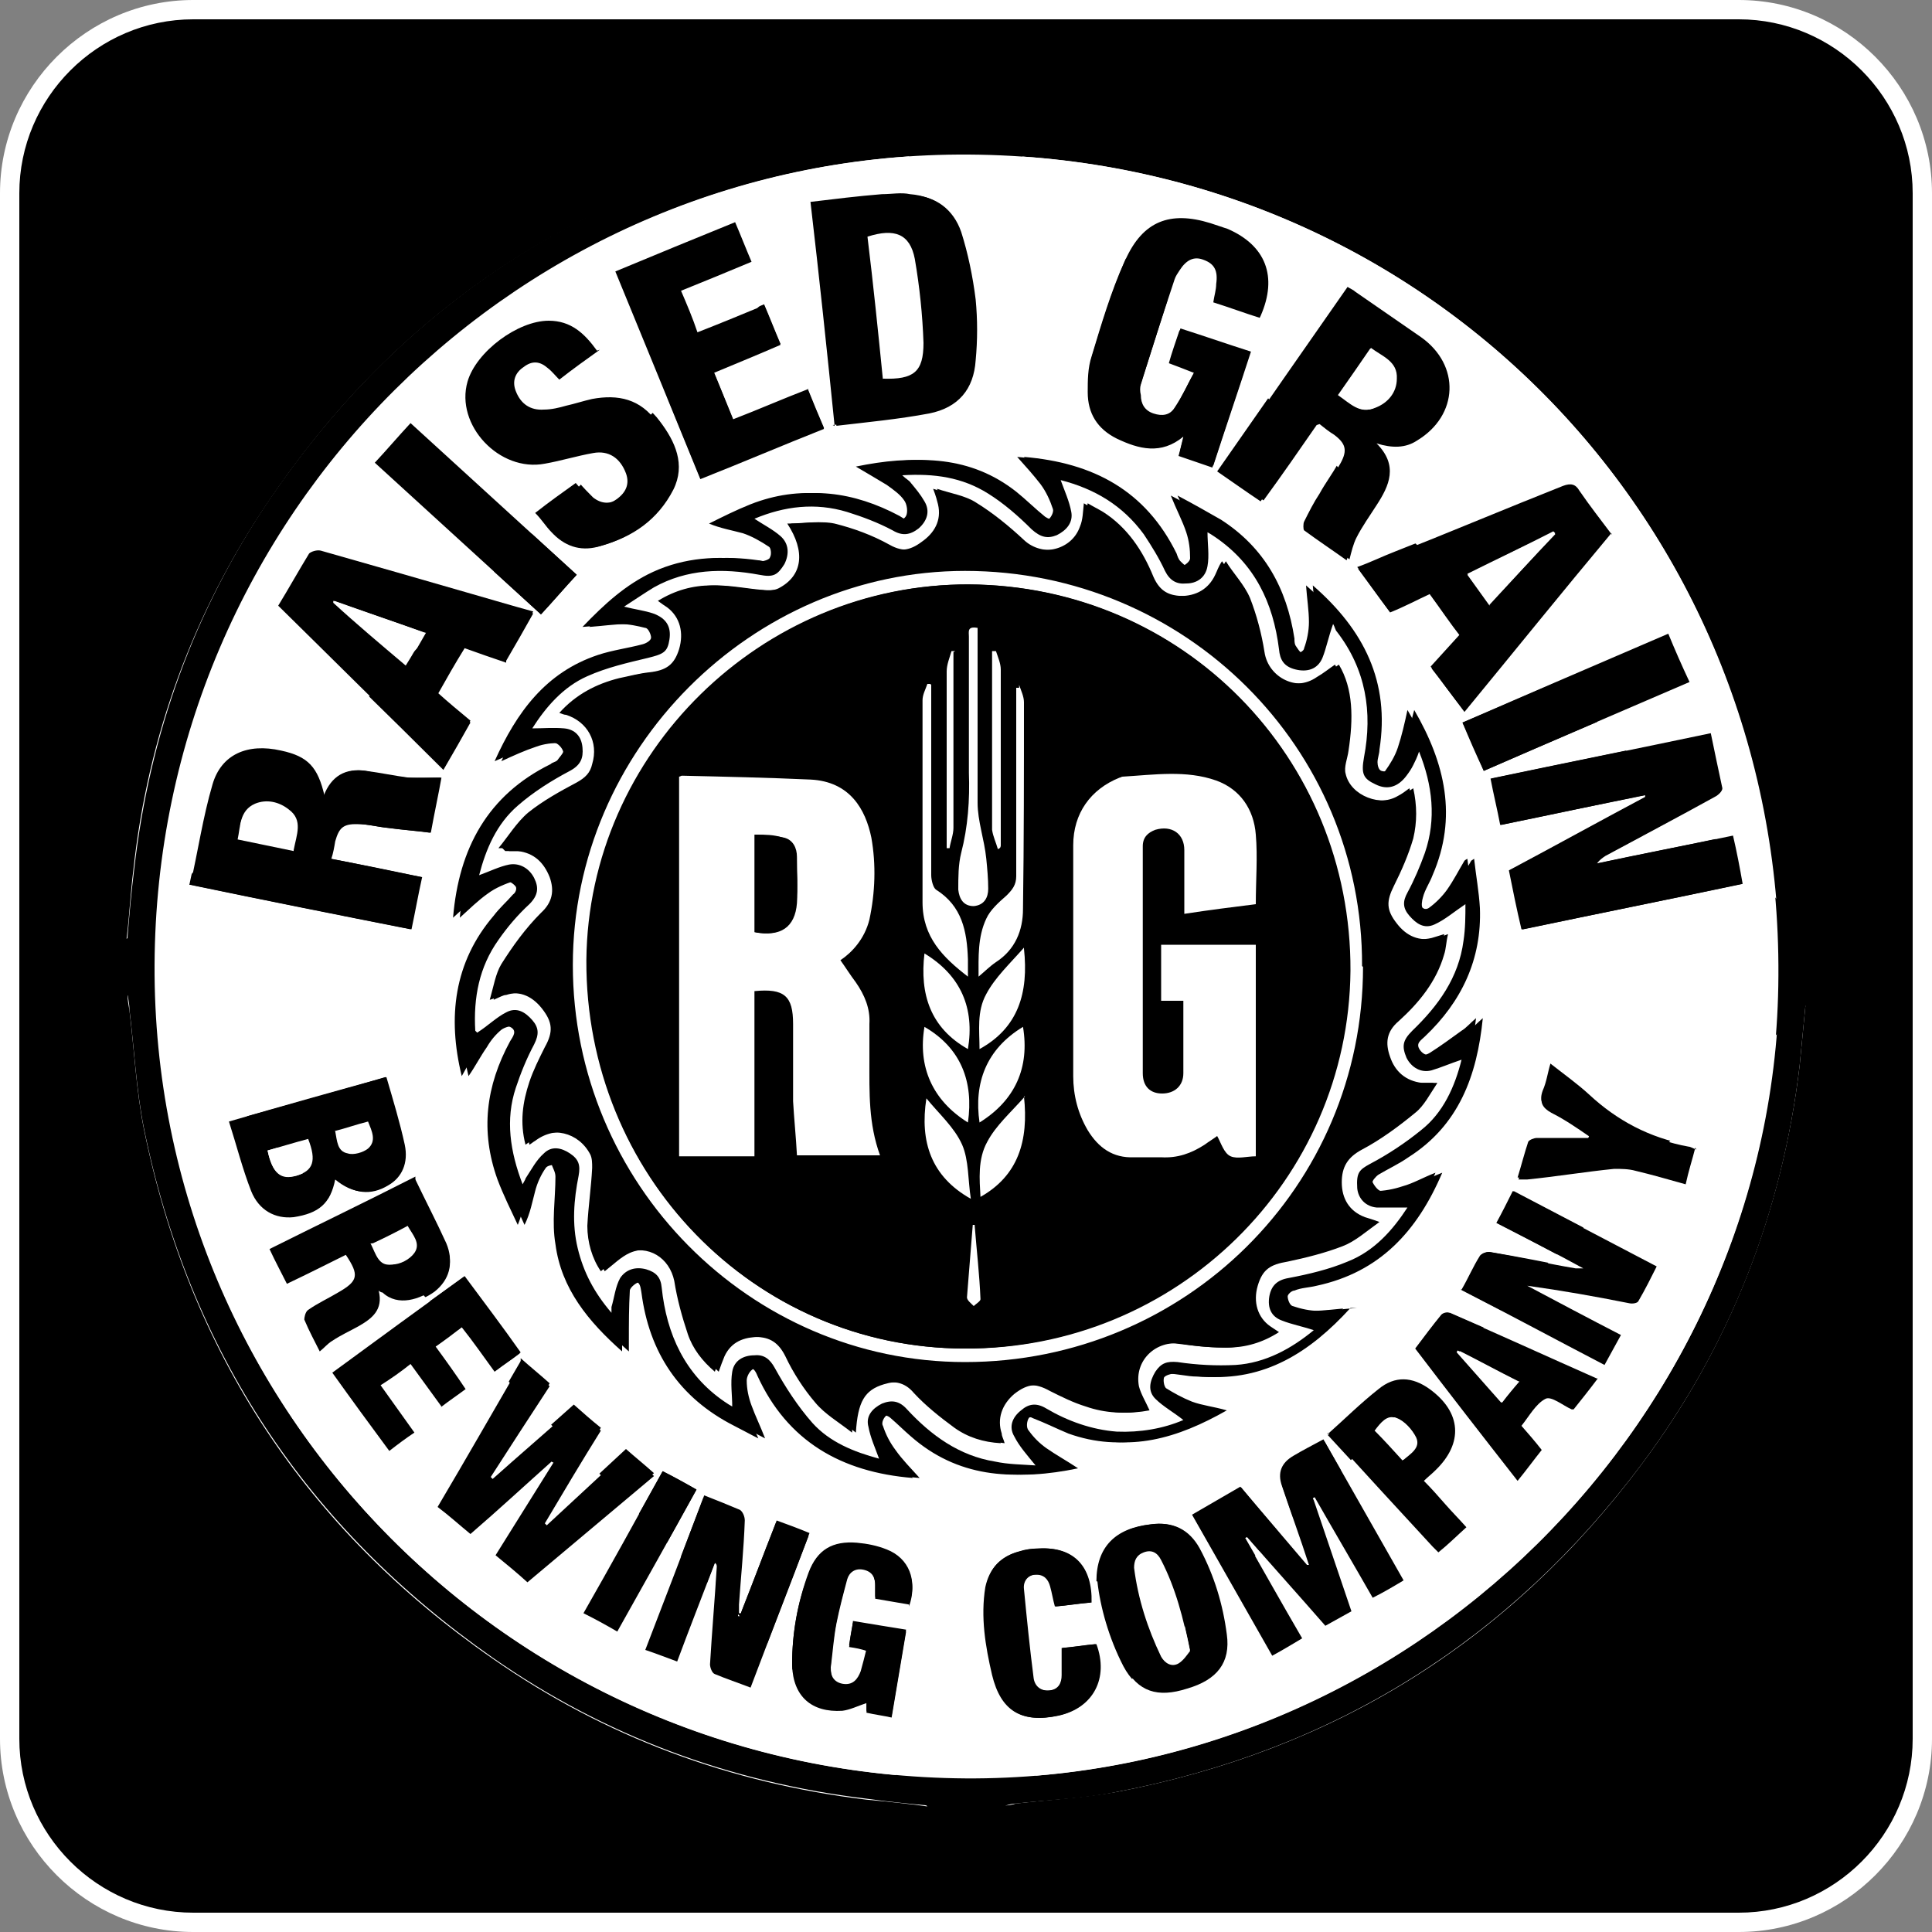
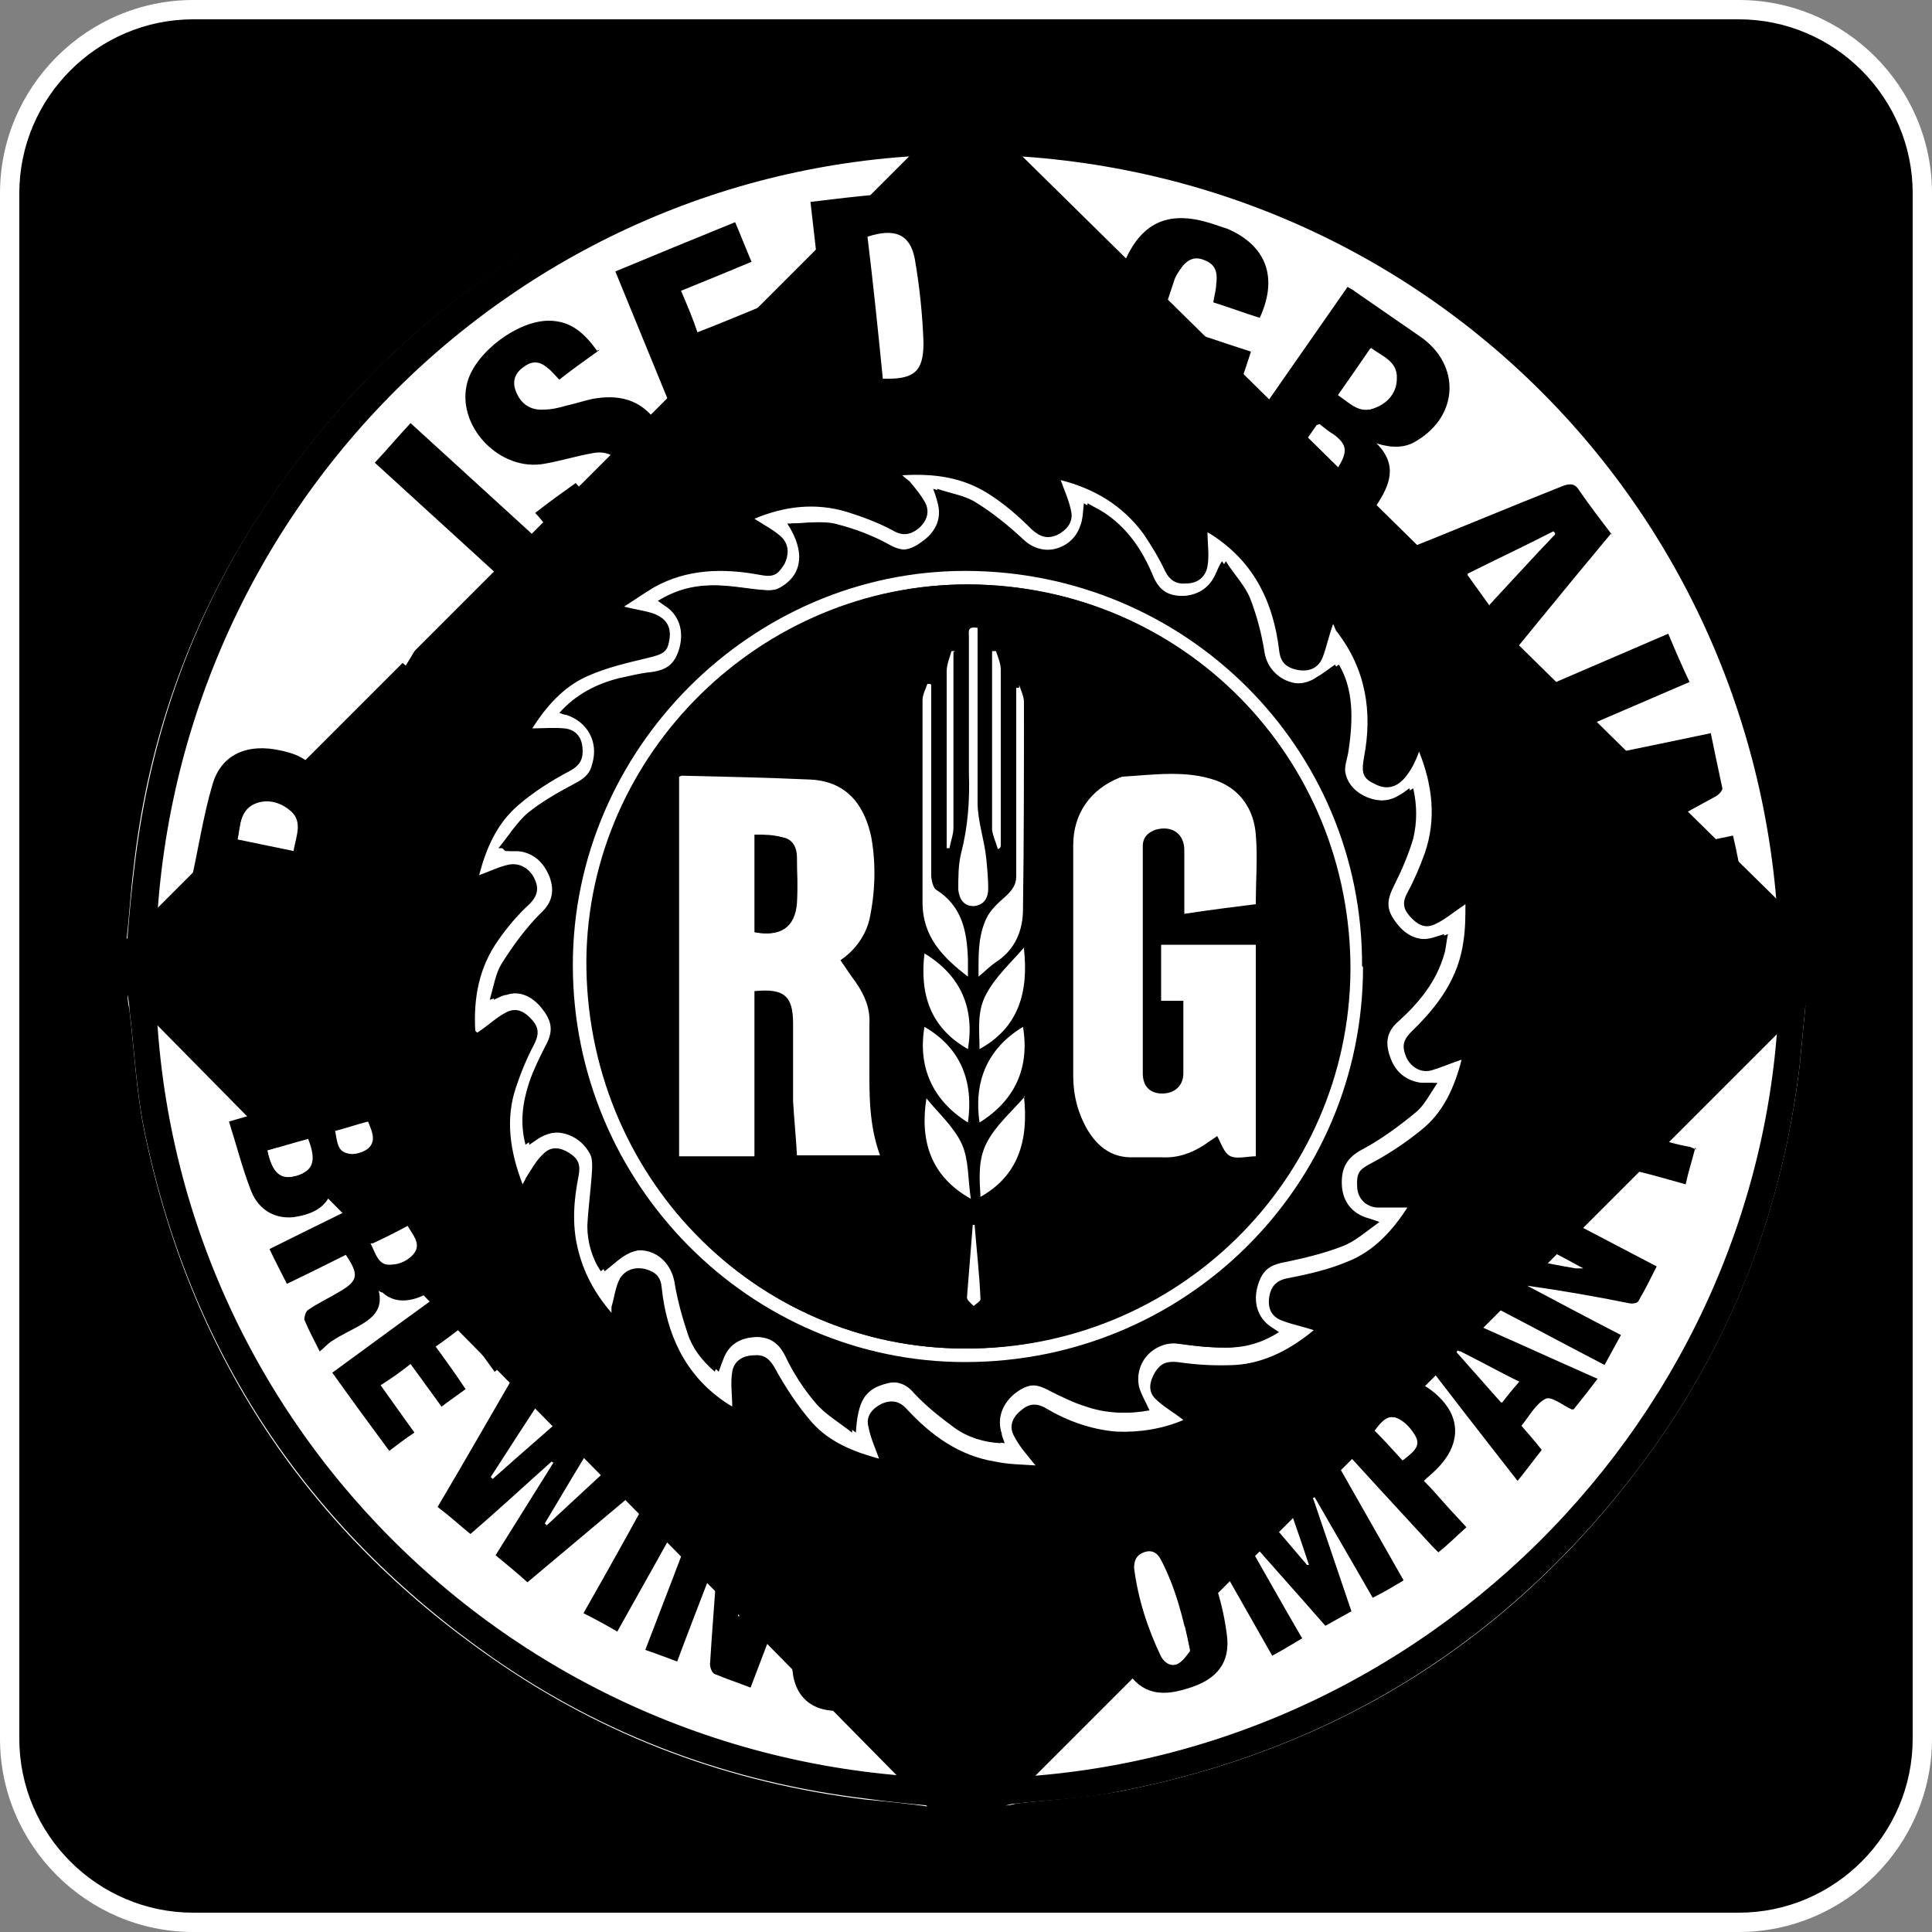
<svg xmlns="http://www.w3.org/2000/svg" id="Layer_1" data-name="Layer 1" version="1.1" viewBox="0 0 200 200">
  <rect x="0" y="0" width="200" height="200" fill="#808080" stroke="none" />
  <defs>
    <style>
      .cls-1 {
        fill: #000;
      }

      .cls-1, .cls-2 {
        stroke-width: 0px;
      }

      .cls-2 {
        fill: #fff;
      }
    </style>
  </defs>
  <g>
    <path class="cls-1" d="M20,199c-10.5,0-19-8.5-19-19V20C1,9.5,9.5,1,20,1h160c10.5,0,19,8.5,19,19v160c0,10.5-8.5,19-19,19H20Z" />
    <path class="cls-2" d="M180,2c9.9,0,18,8.1,18,18v160c0,9.9-8.1,18-18,18H20c-9.9,0-18-8.1-18-18V20C2,10.1,10.1,2,20,2h160M180,0H20C9,0,0,9,0,20v160c0,11,9,20,20,20h160c11,0,20-9,20-20V20c0-11-9-20-20-20h0Z" />
  </g>
  <g>
    <path class="cls-2" d="M97.1,13.2c-.4,0-.8.2-1.2.2-5.4.2-10.7.9-16,2.2-22,5.4-39.4,17.5-52.1,36.3-7.8,11.5-12.5,24.3-14,38.2-.3,2.4-.4,4.7-.7,7.1" />
    <path class="cls-2" d="M186.9,96c0-.4-.1-.7-.2-1.1-.4-3.5-.6-7-1.3-10.4-4.4-23.1-16.2-41.5-35.3-55.3-12-8.7-25.5-13.7-40.3-15.4-2.3-.3-4.6-.4-7-.6" />
    <path class="cls-2" d="M13.2,103c0,.5.1,1,.2,1.6.5,4.1.7,8.3,1.5,12.3,4.7,23.1,16.8,41.4,36.1,54.8,11.6,8.1,24.6,12.9,38.7,14.6,2.1.2,4.2.4,6.3.7" />
    <path class="cls-2" d="M104.1,186.9c.4,0,.7-.1,1.1-.2,3.5-.4,7-.6,10.4-1.2,22.5-4.3,40.7-15.6,54.4-34,9.1-12.2,14.5-26.1,16.3-41.2.2-2.1.4-4.1.6-6.2" />
    <path class="cls-1" d="M186.9,104.1c-.2,2.1-.4,4.1-.6,6.2-1.8,15.2-7.2,29-16.3,41.2-13.7,18.3-31.9,29.7-54.4,34-3.4.7-6.9.8-10.4,1.2-.4,0-.7.1-1.1.2h-8.1c-2.1-.2-4.2-.4-6.3-.7-14.1-1.7-27.1-6.5-38.7-14.6-19.3-13.5-31.4-31.8-36.1-54.8-.8-4-1-8.2-1.5-12.3,0-.5-.1-1-.2-1.6,0-2,0-3.9,0-5.9.2-2.4.4-4.7.7-7.1,1.6-13.9,6.2-26.7,14-38.2,12.7-18.7,30.1-30.8,52.1-36.3,5.2-1.3,10.6-2,16-2.2.4,0,.8-.1,1.2-.2,2,0,3.9,0,5.9,0,2.3.2,4.6.4,7,.6,14.8,1.7,28.2,6.7,40.3,15.4,19.1,13.7,30.8,32.2,35.3,55.3.7,3.4.8,6.9,1.3,10.4,0,.4.1.7.2,1.1v8.1ZM100,184.1c45.8.2,83.9-37.4,84.2-83.1.2-47.1-36.9-84.7-83.8-85-46.3-.3-84,37.3-84.3,83.9-.2,46.3,37.3,84,84,84.2Z" />
-     <path class="cls-2" d="M100,184.1c-46.6-.3-84.2-38-84-84.2.2-46.6,38-84.2,84.3-83.9,47,.3,84.1,37.9,83.8,85-.2,45.8-38.3,83.4-84.2,83.1ZM139.8,135.4c-1.5.1-2.7.3-4,.3-.9,0-1.8-.2-2.7-.5-.2,0-.5-.7-.5-1,0-.2.4-.5.7-.6.8-.2,1.6-.3,2.3-.5,6.5-1.3,10.4-5.6,13-11.7-1.3.5-2.3,1.1-3.4,1.4-.9.3-1.9.5-2.9.5-.3,0-.8-.5-.9-.9,0-.2.4-.7.6-.8,1-.6,2.1-1.2,3.1-1.8,5.1-3.3,7-8.4,7.7-14.4-.6.5-1,1-1.5,1.3-1.1.8-2.2,1.6-3.3,2.3-.5.3-1.2.4-1.7-.3-.4-.7.2-1,.5-1.4,3.8-3.6,5.9-8,5.7-13.3,0-1.7-.4-3.4-.6-5.1-.2.1-.3.2-.3.2-.6,1-1.1,2-1.8,3-.5.7-1.2,1.4-1.9,1.9-.3.2-.9.1-1.3,0-.2-.1-.2-.8,0-1.1.3-.8.7-1.5,1-2.3,2.6-6,1.4-11.6-1.9-17.1-.3,1.4-.6,2.7-1,3.9-.3.9-.8,1.7-1.3,2.4-.1.2-.8.2-1.1,0-.2,0-.3-.6-.4-.9,0-.4.1-.9.2-1.3,1.1-7-1.6-12.4-6.9-17,.1,1.4.3,2.6.3,3.8,0,.9-.2,1.9-.5,2.7,0,.3-.6.6-.9.5-.3,0-.5-.5-.7-.8-.1-.2,0-.4-.1-.7-.7-5.2-3.1-9.4-7.6-12.3-1.4-.9-2.8-1.6-4.5-2.5.6,1.5,1.2,2.6,1.6,3.8.3.9.4,1.8.4,2.7,0,.3-.5.7-.8.8-.3,0-.7-.3-.9-.5-.2-.2-.3-.5-.4-.8-3.2-6.5-8.7-9.4-15.8-10,.9,1,1.7,1.9,2.4,2.8.6.8,1,1.7,1.3,2.6.1.3-.2.9-.5,1.1-.2.1-.8,0-1-.3-1-.8-1.9-1.8-3-2.6-4.7-3.7-10.1-3.8-15.9-2.6,1.2.7,2.2,1.3,3.2,1.9.7.5,1.4,1,1.8,1.6.3.4.4,1.2.2,1.6-.4.7-1,.2-1.4,0-4.7-2.5-9.6-3.2-14.7-1.2-1.5.6-2.9,1.3-4.3,2,1.2.5,2.4.7,3.5,1,.9.3,1.8.8,2.7,1.4.2.1.3.8.1,1.1,0,.2-.6.4-.9.4-.3,0-.7,0-1-.1-3.5-.5-6.9-.3-10.2,1.2-2.8,1.3-5,3.3-7.3,5.7,1.5-.1,2.7-.3,3.9-.3.9,0,1.8.2,2.6.4.3,0,.6.7.6,1,0,.3-.5.6-.9.7-1.5.4-3.1.6-4.6,1.1-5.4,1.8-8.4,5.9-10.7,11,1.4-.6,2.5-1.1,3.6-1.5.8-.3,1.8-.4,2.6-.4.3,0,.8.5.9.9,0,.2-.4.6-.6.9-.2.2-.5.2-.7.4-6.5,3.2-9.5,8.7-10.1,15.9,1-.9,1.9-1.8,2.9-2.5.8-.6,1.8-.9,2.7-1.3.2,0,.7.3.9.6.1.2,0,.6-.3.8-.6.7-1.4,1.4-2,2.2-4.1,4.8-4.8,10.5-3.3,16.6.6-1.1,1.2-2.1,1.9-3,.4-.6.9-1.3,1.5-1.8.4-.3,1.2-.5,1.6-.3.8.4.3,1,0,1.5-2.5,4.6-3.1,9.3-1.3,14.3.6,1.6,1.4,3.2,2.1,4.7.5-1.2.7-2.4,1.1-3.5.3-.8.6-1.7,1.1-2.4.2-.3.9-.3,1.3-.4.1.4.4.8.4,1.3,0,2.3-.4,4.7,0,7,.6,4.6,3.4,8,6.9,11.1,0-.5,0-.8,0-1.1,0-1.7,0-3.4.1-5.2,0-.4.7-.9,1.1-.9.7-.1.7.6.8,1.1.8,6.2,3.9,10.9,9.6,13.8.8.4,1.5.8,2.5,1.3-.6-1.4-1.1-2.4-1.4-3.4-.3-.8-.5-1.7-.5-2.6,0-.4.4-1,.7-1.2.6-.3.9.2,1.1.7,3.1,6.8,8.7,10,16.1,10.6-.9-1-1.7-1.9-2.5-2.9-.5-.7-1-1.6-1.3-2.5-.1-.3.2-.9.4-1.1.2-.1.8,0,1.1.3.7.6,1.4,1.3,2.1,1.9,4.8,4.2,10.4,4.6,16.6,3.3-1.2-.8-2.3-1.3-3.3-2.1-.7-.5-1.3-1.1-1.8-1.8-.2-.3-.1-.9,0-1.3.1-.2.8-.2,1.1,0,1.3.5,2.5,1.1,3.7,1.6,5.6,2,10.6.5,15.7-2.4-1.3-.3-2.5-.5-3.6-.9-.9-.3-1.8-.8-2.7-1.4-.2-.1-.3-.8-.2-1.1.1-.2.6-.4,1-.4,1.1,0,2.1.3,3.1.3,6.3.5,11-2.5,15.2-7.1ZM157.6,96.2c7.7-1.6,15.2-3.1,22.7-4.7-.4-1.7-.7-3.3-1-5-4.7,1-9.4,1.9-14.1,2.9.3-.4.6-.6.9-.8,3.8-2,7.6-4.1,11.3-6.1.3-.2.8-.6.8-.9-.3-1.9-.7-3.7-1.2-5.7-7.6,1.6-15.1,3.1-22.7,4.7.3,1.6.7,3.2,1,4.8,5.1-1,10-2.1,15-3.1,0,0,0,.1,0,.2-4.7,2.5-9.4,5.1-14.1,7.6.4,2,.8,4,1.3,6.1ZM19.7,91.6c7.7,1.6,15.2,3.1,22.8,4.6.4-1.9.7-3.6,1.1-5.4-3.2-.7-6.2-1.3-9.4-1.9.1-.7.2-1.3.4-1.8.3-1.4.8-1.9,2.3-1.8,1.1,0,2.2.3,3.2.4,1.5.2,2.9.3,4.4.5.4-2.2.8-4.1,1.1-5.7-1.2,0-2.3,0-3.4,0-1.5-.1-2.9-.4-4.4-.7-2-.3-3.5.5-4.3,2.6-.7-2.9-1.8-4-4.5-4.7-3.5-.8-6.2.4-7.1,3.5-1,3.4-1.5,6.8-2.3,10.4ZM136.3,44c.6.4,1.1.7,1.5,1.1,1.2.9,1.4,1.6.7,2.9-.6,1.1-1.3,2-1.9,3.1-.6.9-1.1,1.9-1.6,2.9-.1.2-.1.8,0,.9,1.5,1.1,3,2.1,4.4,3.1.3-.8.4-1.5.7-2.2.6-1.2,1.4-2.3,2.1-3.4,1.4-2,2.4-4.1,0-6.4,1.6.4,3,.4,4.2-.3,4.3-2.6,4.5-7.8.4-10.7-2.2-1.6-4.5-3.1-6.8-4.7-.2-.2-.5-.3-.8-.5-4.4,6.4-8.8,12.7-13.2,19,1.6,1.1,3,2.1,4.5,3.1,1.8-2.7,3.6-5.2,5.5-7.8ZM86.4,44.1c3.4-.4,6.6-.7,9.8-1.3,3-.6,4.6-2.5,4.8-5.5.2-2.1.2-4.2,0-6.3-.3-2.4-.8-4.8-1.5-7-.8-2.3-2.6-3.7-5.1-3.8-1,0-2,0-2.9,0-2.4.2-4.8.5-7.4.8.8,7.7,1.6,15.3,2.5,23.2ZM130.4,32.9c1.7-4.1.5-7.3-3.4-9-.6-.3-1.2-.5-1.8-.6-4.2-1.2-7-.2-8.8,3.8-1.4,3.1-2.4,6.5-3.4,9.8-.4,1.2-.4,2.5-.4,3.7,0,2.2,1,3.8,3,4.8,2.3,1.1,4.6,1.7,6.9-.2-.2.8-.3,1.3-.5,2,1.2.4,2.3.8,3.5,1.2,1.3-4,2.6-7.9,3.9-11.8-2.5-.8-4.8-1.6-7.3-2.4-.4,1.2-.8,2.3-1.1,3.4.8.3,1.6.6,2.6,1-.8,1.4-1.3,2.7-2.1,3.8-.5.7-1.3.9-2.2.6-.9-.3-1.3-1-1.3-1.9,0-.4,0-.8,0-1.1,1.2-3.6,2.3-7.3,3.5-10.9.1-.3.3-.6.5-.9.8-1.1,1.5-1.5,2.5-1.1,1,.4,1.4,1.1,1.3,2.5,0,.6-.2,1.2-.3,1.9,1.7.5,3.2,1.1,4.8,1.6ZM52.4,68.4c1-1.7,1.9-3.3,2.8-4.9-2.2-.6-4.3-1.2-6.3-1.8-5.2-1.5-10.5-3-15.7-4.5-.4-.1-1,0-1.2.3-1.1,1.7-2.1,3.6-3.2,5.4,5.7,5.6,11.4,11.1,17.1,16.8,1-1.7,1.9-3.3,2.8-4.9-1.2-1-2.3-2-3.4-2.9.9-1.6,1.8-3.2,2.8-4.8,1.4.5,2.8,1,4.3,1.5ZM166.8,55.2c-1.1-1.6-2.3-3.1-3.4-4.6-.5-.7-.9-.9-1.7-.5-5.7,2.4-11.5,4.7-17.3,7-1.3.5-2.5,1.1-3.9,1.6,1.2,1.6,2.2,3.1,3.3,4.5,1.4-.7,2.7-1.3,4.1-1.9,1.1,1.5,2.2,3,3.2,4.4-1.1,1.2-2,2.2-3,3.3,1.1,1.5,2.2,3,3.4,4.5,5.1-6.2,10.2-12.3,15.2-18.5ZM62.1,36.2c-1.3-1.8-2.8-3.1-5-3.1-3.2,0-7.5,3.2-8.4,6.3-1.3,4.5,3.3,9.4,8,8.5,1.7-.3,3.3-.8,5-1.1,1.7-.3,2.9.6,3.4,2.1.4,1.1,0,2-1,2.7-.9.6-1.8.6-2.7-.1-.5-.5-1-1-1.5-1.6-1.4,1-2.8,2.1-4.2,3.1.6.8,1.1,1.4,1.7,2,1.3,1.4,3,2,4.8,1.5,3.3-.9,5.9-2.7,7.5-5.8,1.3-2.6.2-5-1.4-7.1-1.7-2.3-4-2.9-6.7-2.4-.9.2-1.8.5-2.7.7-.8.2-1.5.3-2.3.4-1.4,0-2.4-.7-2.9-1.9-.4-1-.1-1.8.8-2.5.9-.6,1.7-.5,2.5.1.4.4.8.8,1.2,1.2,1.5-1.1,2.8-2.1,4.2-3.1ZM83.6,40.3c-2.6,1-5.1,2.1-7.7,3.1-.7-1.7-1.3-3.2-2-4.9,2.4-1,4.6-1.9,6.9-2.9-.6-1.4-1.1-2.7-1.7-4.1-2.4,1-4.6,1.9-6.9,2.8-.6-1.4-1.1-2.8-1.7-4.3,2.5-1,4.9-2,7.3-3-.6-1.4-1.1-2.7-1.7-4.1-4.2,1.7-8.3,3.4-12.4,5.1,3,7.3,5.9,14.4,8.8,21.5,4.3-1.8,8.5-3.5,12.8-5.2-.6-1.4-1.1-2.6-1.7-4.1ZM136,155.3c0,0,.1,0,.2-.1,2,3.4,4,6.9,6,10.4,1.1-.7,2.1-1.2,3.2-1.8-2.8-4.9-5.5-9.7-8.3-14.6-1.1.6-2.1,1.2-3.1,1.7q-1.9,1.1-1.2,3.1c.9,2.7,1.9,5.4,2.8,8.1h-.2c-2.3-2.6-4.6-5.3-6.9-8.1-1.7,1-3.3,1.9-5,2.9,2.8,4.9,5.6,9.7,8.3,14.6,1.1-.6,2.1-1.2,3.1-1.8-2-3.6-4-7-6-10.5,0,0,.1,0,.2-.1,2.7,3.1,5.4,6.1,8.2,9.3.9-.5,1.7-1,2.7-1.5-1.3-3.9-2.6-7.7-3.9-11.5ZM53.9,140.9c-2.9,5-5.7,9.8-8.6,14.8,1.1,1,2.3,1.9,3.4,2.8,2.9-2.6,5.6-5.1,8.4-7.5,0,0,.1,0,.2.1-2,3.2-3.9,6.3-6,9.6,1.1,1,2.2,1.9,3.3,2.8,4.4-3.7,8.7-7.3,13.1-11-1-.9-2-1.7-2.9-2.5-2.8,2.6-5.5,5.1-8.2,7.6,0,0-.1-.1-.2-.2,1.9-3.2,3.9-6.4,5.8-9.6-1-.8-1.9-1.6-2.8-2.4-2.8,2.5-5.6,5-8.4,7.4,0,0-.1-.1-.2-.2,2-3.1,4.1-6.2,6.1-9.4-1-.9-2-1.7-3-2.6ZM151.3,133.5c5,2.6,9.9,5.2,14.9,7.8.6-1.1,1.1-2.1,1.7-3.1-3.3-1.7-6.5-3.4-9.7-5.1,3.6.5,7,1.2,10.5,1.8.3,0,.8,0,1-.2.7-1.2,1.3-2.4,1.9-3.6-5-2.6-9.9-5.2-14.9-7.8-.6,1.1-1.1,2.2-1.7,3.3,3.1,1.6,6,3.2,9,4.7-.3.1-.6.1-.8,0-3-.6-6-1.2-9-1.7-.3,0-.8.1-.9.4-.7,1.1-1.2,2.2-1.9,3.5ZM76.7,167c0,0-.1,0-.2,0,0-.3,0-.6,0-.9.2-2.9.5-5.8.6-8.7,0-.4-.2-.9-.5-1.1-1.2-.5-2.4-1-3.7-1.5-2,5.3-4,10.5-6,15.7,1.2.4,2.2.8,3.3,1.2,1.3-3.5,2.6-6.8,3.9-10.2.2.2.2.3.2.4-.3,3.4-.5,6.8-.7,10.1,0,.4.2.9.5,1,1.2.5,2.4.9,3.7,1.4,2-5.3,4-10.4,6-15.7-1.2-.5-2.3-.9-3.4-1.3-1.2,3.2-2.4,6.2-3.6,9.3ZM34.7,122.1c1.8,1.5,3.6,1.6,5.4.6,1.4-.8,2.1-2.3,1.7-4.2-.5-2.3-1.2-4.6-1.9-7-5.4,1.6-10.8,3.1-16.3,4.6.8,2.5,1.4,4.9,2.3,7.2.8,2,2.5,2.9,4.4,2.7,2.7-.3,3.9-1.4,4.3-3.9ZM43,122.1c-5.1,2.5-10,5-15.1,7.5.6,1.2,1.2,2.3,1.8,3.6,2.1-1,4.1-2,6.1-3,1.4,2.1,1.3,2.7-.8,3.9-1.1.6-2.1,1.1-3.1,1.8-.2.2-.5.7-.4,1,.5,1.1,1.1,2.2,1.6,3.3.5-.4.8-.8,1.3-1.1.9-.5,1.8-1,2.7-1.5,1.4-.8,2.7-1.7,2.1-3.7.3.1.4.1.4.2,1.6,1.4,3.9.7,5.4-.4,1.5-1.2,2-2.9,1.2-4.7-1-2.2-2.1-4.3-3.2-6.6ZM113.6,163.7c.3,2.7,1.2,5.9,2.7,8.8,1.4,2.6,3.4,3.3,6.5,2.3,3-.9,4.4-2.7,4.1-5.6-.4-3.1-1.3-6.1-2.8-8.9-1.1-2-2.8-2.8-5-2.5-3.6.4-5.6,2.3-5.6,5.9ZM94.1,166.1c.9-2.5,0-4.8-2.3-5.7-1-.4-2-.6-3.1-.7-2.5-.2-4.1.7-5,3.1-1.1,3-1.7,6.2-1.7,9.4,0,3.2,2,4.9,5.2,4.7.8,0,1.7-.5,2.5-.8v1c.9.2,1.7.3,2.6.5.5-3,1-5.9,1.5-8.9-1.9-.3-3.7-.6-5.5-.9-.1,1-.3,1.7-.4,2.5.6.2,1.1.3,1.8.4-.2.8-.4,1.6-.6,2.3-.3.8-.8,1.5-1.9,1.3-1-.2-1.3-1-1.2-1.9.1-1.5.3-3.1.6-4.6.3-1.5.7-3,1.1-4.5.2-.7.8-1.2,1.7-1,.9.2,1.1.8,1.2,1.6,0,.4,0,.9,0,1.4,1.2.2,2.3.4,3.5.6ZM165.4,142.7c-5.2-2.3-10.2-4.6-15.3-6.8-.2,0-.7,0-.8.2-.9,1.1-1.8,2.3-2.7,3.5,3.5,4.6,7,9.1,10.6,13.7.9-1.2,1.7-2.2,2.5-3.2-.7-.9-1.4-1.6-2.1-2.5.8-1,1.5-2.3,2.5-2.8.5-.3,1.8.7,2.7,1.1,0,0,0,0,.2,0,.8-1,1.6-2,2.5-3.2ZM38.8,47.9c5.8,5.3,11.4,10.4,17.2,15.7,1.3-1.4,2.4-2.7,3.7-4.1-5.8-5.3-11.5-10.5-17.2-15.7-1.3,1.4-2.4,2.7-3.7,4.1ZM174.9,70.6c-.8-1.8-1.5-3.4-2.2-5-7.2,3.1-14.2,6.2-21.3,9.2.7,1.7,1.4,3.3,2.2,5,7.1-3.1,14.2-6.1,21.3-9.2ZM45.7,145.6c.9-.7,1.7-1.3,2.6-1.9-1.1-1.5-2.1-2.9-3.1-4.4.9-.7,1.8-1.3,2.7-2,1.2,1.6,2.3,3.1,3.4,4.6.9-.7,1.7-1.2,2.6-1.9-1.9-2.7-3.8-5.2-5.8-7.9-4.6,3.3-9,6.6-13.6,9.9,2,2.7,3.9,5.4,5.9,8.1.9-.7,1.7-1.2,2.6-1.9-1.2-1.6-2.3-3.2-3.5-4.9,1.1-.8,2-1.5,3.1-2.2,1.1,1.4,2.1,2.9,3.2,4.4ZM112.9,165.9c.2-3.7-1.8-5.8-5.4-5.6-.7,0-1.4.1-2,.3-1.9.5-3.1,1.8-3.5,3.7-.5,3.1,0,6.1.7,9.1.9,3.7,3,5,6.8,4.2,3.6-.8,5.2-3.8,3.9-7.4-1.2.1-2.3.3-3.5.4,0,1,0,1.9,0,2.8,0,.8-.3,1.5-1.3,1.6-1,.1-1.6-.5-1.7-1.3-.4-3.1-.7-6.1-1-9.2,0-.8.4-1.5,1.3-1.5.9,0,1.3.5,1.5,1.2.2.7.3,1.4.5,2.1,1.2-.1,2.4-.3,3.6-.4ZM137.4,148.5c3.7,4,7.3,7.9,10.8,11.8.2.2.4.4.6.6,1-.9,1.9-1.7,2.9-2.6-.8-.8-1.5-1.6-2.2-2.4-.7-.8-1.5-1.6-2.2-2.4.5-.4.8-.8,1.2-1.1,3-2.8,2.8-6-.6-8.4-1.8-1.3-3.6-1.4-5.3,0-1.8,1.5-3.5,3.1-5.3,4.7ZM175.5,118.8c-.3-.1-.6-.2-.8-.3-3.9-.7-7.3-2.5-10.2-5.2-1.2-1.1-2.6-2.1-4-3.2-.3,1-.4,1.9-.8,2.8-.4,1.1,0,1.6.8,2.1,1.4.8,2.7,1.7,4,2.5,0,.1,0,.2-.1.3-1.8,0-3.5,0-5.3,0-.3,0-.8.2-.9.4-.4,1.2-.7,2.4-1.1,3.7.4,0,.6,0,.9,0,3-.4,6-.8,9-1.1.7,0,1.5,0,2.2.2,1.7.4,3.5.9,5.2,1.4.4-1.3.7-2.5,1-3.8ZM68.6,152.3c-2.7,4.9-5.5,9.7-8.2,14.7,1.2.7,2.3,1.3,3.5,1.9,2.8-5,5.5-9.8,8.2-14.7-1.2-.7-2.3-1.3-3.5-1.9Z" />
    <path class="cls-1" d="M139.8,135.4c-4.2,4.6-8.9,7.6-15.2,7.1-1.1,0-2.1-.3-3.1-.3-.3,0-.9.2-1,.4-.1.3,0,.9.2,1.1.8.5,1.7,1,2.7,1.4,1.1.4,2.2.5,3.6.9-5.1,2.9-10.1,4.4-15.7,2.4-1.3-.4-2.5-1.1-3.7-1.6-.3-.1-1-.2-1.1,0-.2.3-.3,1,0,1.3.5.7,1.1,1.3,1.8,1.8,1,.7,2.1,1.3,3.3,2.1-6.2,1.3-11.8.9-16.6-3.3-.7-.6-1.3-1.3-2.1-1.9-.3-.2-.9-.4-1.1-.3-.3.2-.6.8-.4,1.1.3.9.7,1.7,1.3,2.5.7,1,1.6,1.9,2.5,2.9-7.4-.6-13-3.8-16.1-10.6-.2-.5-.5-1.1-1.1-.7-.4.2-.7.8-.7,1.2,0,.9.2,1.8.5,2.6.4,1.1.9,2.1,1.4,3.4-1-.5-1.8-1-2.5-1.3-5.7-2.9-8.7-7.6-9.6-13.8,0-.5,0-1.2-.8-1.1-.4,0-1.1.6-1.1.9-.1,1.7-.1,3.4-.1,5.2,0,.3,0,.6,0,1.1-3.5-3.1-6.3-6.5-6.9-11.1-.3-2.3,0-4.6,0-7,0-.4-.2-.8-.4-1.3-.5.1-1.1.1-1.3.4-.5.7-.9,1.6-1.1,2.4-.3,1.1-.5,2.3-1.1,3.5-.7-1.6-1.5-3.1-2.1-4.7-1.8-5-1.1-9.7,1.3-14.3.3-.5.8-1.1,0-1.5-.4-.2-1.2,0-1.6.3-.6.5-1.1,1.1-1.5,1.8-.7,1-1.2,2-1.9,3-1.5-6.1-.9-11.8,3.3-16.6.6-.7,1.4-1.4,2-2.2.2-.2.4-.7.3-.8-.2-.3-.7-.7-.9-.6-.9.3-1.9.7-2.7,1.3-1,.7-1.9,1.6-2.9,2.5.6-7.2,3.5-12.7,10.1-15.9.2-.1.5-.2.7-.4.3-.3.7-.7.6-.9-.2-.4-.6-.9-.9-.9-.9,0-1.8.1-2.6.4-1.2.4-2.3.9-3.6,1.5,2.3-5.1,5.3-9.2,10.7-11,1.5-.5,3.1-.7,4.6-1.1.4,0,.9-.4.9-.7,0-.3-.3-.9-.6-1-.8-.3-1.8-.4-2.6-.4-1.2,0-2.5.2-3.9.3,2.2-2.4,4.4-4.4,7.3-5.7,3.3-1.5,6.7-1.7,10.2-1.2.3,0,.7.2,1,.1.3,0,.8-.2.9-.4.1-.3,0-.9-.1-1.1-.8-.5-1.7-1.1-2.7-1.4-1.1-.4-2.3-.5-3.5-1,1.4-.7,2.8-1.4,4.3-2,5.1-2,10-1.3,14.7,1.2.5.3,1.1.8,1.4,0,.2-.4,0-1.2-.2-1.6-.5-.6-1.2-1.2-1.8-1.6-1-.7-2-1.2-3.2-1.9,5.8-1.2,11.2-1.1,15.9,2.6,1,.8,2,1.8,3,2.6.3.2.8.4,1,.3.3-.2.6-.8.5-1.1-.3-.9-.8-1.8-1.3-2.6-.7-1-1.5-1.8-2.4-2.8,7.2.6,12.6,3.5,15.8,10,.1.3.2.6.4.8.3.3.6.6.9.5.3,0,.8-.5.8-.8,0-.9-.1-1.9-.4-2.7-.4-1.2-.9-2.3-1.6-3.8,1.7.9,3.1,1.7,4.5,2.5,4.5,2.9,6.8,7.1,7.6,12.3,0,.2,0,.5.1.7.2.3.5.8.7.8.3,0,.9-.3.9-.5.3-.9.5-1.8.5-2.7,0-1.2-.2-2.4-.3-3.8,5.3,4.6,8,10,6.9,17,0,.4-.2.9-.2,1.3,0,.3.1.8.4.9.3.1.9.1,1.1,0,.5-.8,1-1.6,1.3-2.4.4-1.2.6-2.5,1-3.9,3.2,5.5,4.5,11.1,1.9,17.1-.3.8-.8,1.5-1,2.3-.1.3-.2,1,0,1.1.3.2,1,.3,1.3,0,.7-.5,1.3-1.2,1.9-1.9.7-.9,1.2-2,1.8-3,0,0,0,0,.3-.2.2,1.8.5,3.4.6,5.1.2,5.3-1.9,9.7-5.7,13.3-.4.4-1,.7-.5,1.4.5.7,1.2.6,1.7.3,1.1-.7,2.2-1.5,3.3-2.3.5-.3.9-.8,1.5-1.3-.6,6-2.5,11.1-7.7,14.4-1,.7-2.1,1.2-3.1,1.8-.3.2-.7.7-.6.8.2.4.6.9.9.9,1,0,1.9-.2,2.9-.5,1.1-.3,2.1-.9,3.4-1.4-2.6,6.1-6.5,10.3-13,11.7-.8.2-1.6.2-2.3.5-.3,0-.7.4-.7.6,0,.3.2.9.5,1,.9.3,1.8.5,2.7.5,1.3,0,2.5-.2,4-.3ZM49.2,106.7c1-.8,2-1.6,3-2.1,1-.6,2,0,2.7.8.6.8.7,1.5.2,2.5-.8,1.4-1.4,2.9-1.9,4.5-1.1,3.3-.6,6.6.7,10,.2-.3.2-.4.3-.6.6-.9,1.1-1.9,1.9-2.6.8-.8,1.8-.6,2.7,0,.9.5,1.2,1.2.9,2.3-.5,2.5-.7,5-.1,7.5.6,2.4,1.7,4.6,3.5,6.7,0-.4,0-.5,0-.6.3-1,.4-2.1.9-3,.5-1,1.6-1.2,2.7-.9,1,.2,1.5.8,1.6,1.9.5,4.8,2.4,8.9,6.5,11.8.3.2.6.4.8.5,0-1.3-.1-2.5,0-3.6.2-1.1,1.1-1.6,2.3-1.7,1,0,1.6.4,2.1,1.3,1.2,2,2.4,4,3.9,5.7,1.8,2,4.3,3.1,6.9,3.7-.4-1.1-.9-2.2-1.1-3.3-.2-1.1.4-1.9,1.4-2.4,1-.4,1.8-.3,2.6.6,2.5,2.7,5.3,4.8,9.1,5.4,1.4.2,2.7.2,4.2.4-.8-1.2-1.6-2-2.2-3-.6-1-.1-2,.7-2.7.8-.7,1.6-.8,2.6-.2,2.3,1.3,4.7,2.2,7.3,2.4,2.4.2,4.8-.3,6.9-1.2-1-.7-2.1-1.3-2.9-2.2-.8-.8-.7-1.9,0-2.8.5-.9,1.2-1.1,2.3-1,2,.3,4,.5,6,.3,3.1-.2,5.7-1.6,8.1-3.6-1.1-.3-2.3-.5-3.3-1-1-.5-1.5-1.4-1.3-2.5.2-1.1.8-1.7,2-1.9,2.1-.4,4.1-.9,6.1-1.7,2.8-1.1,4.7-3.3,6.2-5.6-1.1,0-2.2,0-3.2,0-1.1-.1-1.9-.9-2-2-.2-1.6.2-1.9,1.3-2.5,1.8-1,3.7-2.1,5.3-3.5,2.2-1.9,3.4-4.5,4.2-7.3-1.1.4-2.1.9-3.1,1.1-1.1.3-2.1-.3-2.6-1.3-.6-1.2-.5-1.8.6-2.8,2.7-2.6,4.8-5.5,5.3-9.3.2-1.3.2-2.5.2-3.8-1.2.8-2.1,1.6-3.2,2.1-1,.5-1.9-.1-2.6-.9-.6-.7-.7-1.5-.2-2.4.7-1.3,1.3-2.7,1.8-4.1,1.2-3.5.8-6.9-.6-10.5-.3.6-.4,1-.6,1.4-.2.4-.4.8-.7,1.1-.9,1.2-2,1.5-3.2.9-1.3-.6-1.5-1.2-1.2-2.8.9-4.8.2-9.1-2.8-13-.2-.2-.2-.5-.4-.8-.4,1.4-.6,2.5-1.1,3.5-.5,1.1-1.5,1.4-2.8,1.2-1.1-.2-1.5-.9-1.7-2.1-.5-4.8-2.5-8.8-6.6-11.6-.3-.2-.6-.4-.8-.5,0,1.2.1,2.4,0,3.5-.2,1.1-1.1,1.7-2.2,1.8-1,0-1.7-.3-2.2-1.3-.6-1.3-1.4-2.6-2.2-3.8-2.1-3-5.1-4.7-8.6-5.6.4,1.1.9,2.2,1.1,3.3.2,1.1-.4,1.9-1.5,2.4-1,.4-1.7.3-2.6-.6-1.4-1.4-2.9-2.7-4.5-3.7-2.6-1.7-5.6-2.1-8.9-1.9.4.4.7.6.9.8.5.6,1,1.2,1.4,1.9.5,1.1.3,2-.6,2.8-.8.7-1.6.8-2.7.2-1.5-.8-3.1-1.5-4.7-1.9-3.3-1-6.5-.5-9.6.7,1,.6,1.9,1.1,2.7,1.8.9.8,1,1.9.4,2.9-.7,1.2-1.1,1.4-2.6,1.1-3.8-.7-7.4-.6-10.9,1.3-1,.6-2,1.3-3.1,2,1.2.3,2.1.4,3,.7,1.3.5,1.9,1.4,1.7,2.7-.2,1.3-.6,1.6-2.2,1.9-2.1.5-4.3,1-6.3,1.9-2.5,1.1-4.3,3.1-5.7,5.4,1.1,0,2.2,0,3.3,0,1.1.1,1.8.9,1.9,2,.1,1.1-.1,1.8-1.3,2.4-1.9,1-3.8,2.2-5.4,3.6-2.2,1.9-3.3,4.5-4,7.2,1.1-.4,2.1-.9,3.1-1.1,1.1-.3,2.1.3,2.6,1.4.5,1,.4,1.8-.5,2.7-1.2,1.1-2.2,2.4-3.2,3.7-2,2.8-2.6,6.1-2.4,9.4Z" />
    <path class="cls-1" d="M157.6,96.2c-.4-2.1-.8-4-1.3-6.1,4.7-2.5,9.4-5.1,14.1-7.6,0,0,0-.1,0-.2-4.9,1-9.9,2-15,3.1-.3-1.6-.7-3.2-1-4.8,7.6-1.6,15.1-3.1,22.7-4.7.4,2,.8,3.8,1.2,5.7,0,.3-.4.7-.8.9-3.8,2.1-7.6,4.1-11.3,6.1-.3.2-.6.4-.9.8,4.7-1,9.3-1.9,14.1-2.9.4,1.7.7,3.3,1,5-7.6,1.6-15.1,3.1-22.7,4.7Z" />
    <path class="cls-1" d="M19.7,91.6c.8-3.5,1.3-7,2.3-10.4.9-3.1,3.6-4.3,7.1-3.5,2.8.6,3.8,1.7,4.5,4.7.9-2,2.3-2.9,4.3-2.6,1.5.2,2.9.5,4.4.7,1.1.1,2.2,0,3.4,0-.3,1.7-.7,3.5-1.1,5.7-1.5-.2-3-.3-4.4-.5-1.1-.1-2.2-.4-3.2-.4-1.5,0-1.9.4-2.3,1.8-.1.6-.2,1.2-.4,1.8,3.1.6,6.2,1.3,9.4,1.9-.4,1.8-.7,3.5-1.1,5.4-7.6-1.5-15.1-3-22.8-4.6ZM30.4,88.1c.3-1.6,1-3.1-.5-4.2-1-.8-2.2-1.1-3.5-.6-1.6.7-1.5,2.3-1.8,3.7,1.9.4,3.8.8,5.8,1.2Z" />
    <path class="cls-1" d="M136.3,44c-1.8,2.6-3.6,5.2-5.5,7.8-1.5-1-2.9-2-4.5-3.1,4.4-6.4,8.8-12.7,13.2-19,.3.2.6.3.8.5,2.3,1.6,4.5,3.1,6.8,4.7,4.1,2.9,3.9,8.1-.4,10.7-1.2.8-2.6.8-4.2.3,2.3,2.3,1.3,4.4,0,6.4-.7,1.1-1.5,2.2-2.1,3.4-.3.6-.5,1.4-.7,2.2-1.4-1-2.9-2-4.4-3.1-.2-.1-.1-.6,0-.9.5-1,1-1.9,1.6-2.9.6-1,1.3-2,1.9-3.1.7-1.3.5-2-.7-2.9-.5-.3-1-.7-1.5-1.1ZM141.9,36c-1.1,1.6-2.2,3.2-3.4,4.9,1.3.9,2.3,2,3.8,1.3,1.3-.6,2.1-1.6,2.2-3,0-1.8-1.5-2.2-2.7-3.2Z" />
    <path class="cls-1" d="M86.4,44.1c-.8-7.9-1.6-15.5-2.5-23.2,2.5-.3,4.9-.6,7.4-.8,1,0,2-.2,2.9,0,2.5.2,4.3,1.5,5.1,3.8.7,2.3,1.2,4.7,1.5,7,.3,2.1.2,4.2,0,6.3-.2,3-1.8,5-4.8,5.5-3.2.6-6.4.9-9.8,1.3ZM91.4,39.3c3.2,0,4.3-.7,4.2-3.7,0-2.9-.4-5.9-.9-8.7-.5-2.6-2.1-3.2-4.9-2.3.5,4.9,1,9.8,1.6,14.8Z" />
    <path class="cls-1" d="M130.4,32.9c-1.6-.5-3.2-1.1-4.8-1.6.1-.7.3-1.3.3-1.9.2-1.4-.2-2.1-1.3-2.5-1-.4-1.8,0-2.5,1.1-.2.3-.4.6-.5.9-1.2,3.6-2.4,7.3-3.5,10.9-.1.3-.1.7,0,1.1,0,.9.4,1.6,1.3,1.9.9.3,1.7.2,2.2-.6.8-1.2,1.4-2.5,2.1-3.8-1-.4-1.8-.7-2.6-1,.4-1.1.7-2.2,1.1-3.4,2.5.8,4.8,1.6,7.3,2.4-1.3,4-2.6,7.8-3.9,11.8-1.2-.4-2.3-.8-3.5-1.2.1-.6.3-1.2.5-2-2.4,1.9-4.7,1.3-6.9.2-2-.9-3-2.6-3-4.8,0-1.2,0-2.5.4-3.7,1-3.3,2-6.6,3.4-9.8,1.8-4,4.6-5.1,8.8-3.8.6.2,1.2.4,1.8.6,3.9,1.7,5.2,4.9,3.4,9Z" />
-     <path class="cls-1" d="M52.4,68.4c-1.5-.5-2.8-1-4.3-1.5-.9,1.6-1.8,3.1-2.8,4.8,1.1,1,2.2,1.9,3.4,2.9-.9,1.6-1.8,3.2-2.8,4.9-5.8-5.6-11.4-11.2-17.1-16.8,1.1-1.8,2.1-3.6,3.2-5.4.2-.2.8-.4,1.2-.3,5.3,1.5,10.5,3,15.7,4.5,2.1.6,4.1,1.2,6.3,1.8-1,1.7-1.9,3.2-2.8,4.9ZM44,65.5c-3.2-1.1-6.3-2.2-9.4-3.3,0,0,0,.1,0,.2,2.5,2.1,5,4.3,7.5,6.5.7-1.1,1.3-2.2,2-3.4Z" />
    <path class="cls-1" d="M166.8,55.2c-5.1,6.1-10.1,12.3-15.2,18.5-1.2-1.6-2.2-3-3.4-4.5,1-1.1,2-2.2,3-3.3-1.1-1.4-2.1-2.9-3.2-4.4-1.3.6-2.6,1.3-4.1,1.9-1.1-1.5-2.2-3-3.3-4.5,1.3-.6,2.6-1.1,3.9-1.6,5.8-2.3,11.5-4.7,17.3-7,.8-.3,1.3-.2,1.7.5,1.1,1.6,2.2,3,3.4,4.6ZM154.2,62.6c2.3-2.5,4.5-4.9,6.8-7.3,0,0-.1-.1-.2-.2-3,1.4-5.9,2.9-8.9,4.4.8,1.1,1.5,2.1,2.3,3.2Z" />
    <path class="cls-1" d="M62.1,36.2c-1.4,1-2.8,2-4.2,3.1-.4-.4-.8-.9-1.2-1.2-.8-.7-1.6-.8-2.5-.1-.9.6-1.2,1.5-.8,2.5.5,1.3,1.5,2,2.9,1.9.8,0,1.6-.2,2.3-.4.9-.2,1.8-.5,2.7-.7,2.7-.5,5,0,6.7,2.4,1.6,2.2,2.7,4.5,1.4,7.1-1.5,3.1-4.2,4.9-7.5,5.8-1.9.5-3.5-.1-4.8-1.5-.6-.6-1-1.3-1.7-2,1.4-1.1,2.8-2.1,4.2-3.1.5.6,1,1.1,1.5,1.6.8.8,1.7.8,2.7.1,1-.7,1.4-1.6,1-2.7-.6-1.6-1.8-2.4-3.4-2.1-1.7.3-3.3.8-5,1.1-4.7.9-9.3-4-8-8.5.9-3.1,5.2-6.3,8.4-6.3,2.3,0,3.7,1.3,5,3.1Z" />
    <path class="cls-1" d="M83.6,40.3c.6,1.5,1.1,2.7,1.7,4.1-4.3,1.7-8.5,3.5-12.8,5.2-2.9-7.1-5.8-14.2-8.8-21.5,4.1-1.7,8.2-3.4,12.4-5.1.6,1.4,1.1,2.7,1.7,4.1-2.4,1-4.8,2-7.3,3,.6,1.4,1.2,2.8,1.7,4.3,2.3-.9,4.5-1.8,6.9-2.8.6,1.4,1.1,2.7,1.7,4.1-2.3,1-4.5,1.9-6.9,2.9.7,1.6,1.3,3.2,2,4.9,2.6-1.1,5.1-2.1,7.7-3.1Z" />
    <path class="cls-1" d="M136,155.3c1.3,3.8,2.6,7.7,3.9,11.5-.9.5-1.8,1-2.7,1.5-2.7-3.1-5.5-6.2-8.2-9.3,0,0-.1,0-.2.1,2,3.5,3.9,6.9,6,10.5-1,.6-2,1.2-3.1,1.8-2.8-4.9-5.5-9.7-8.3-14.6,1.7-1,3.3-1.9,5-2.9,2.3,2.7,4.6,5.4,6.9,8.1h.2c-.9-2.8-1.9-5.5-2.8-8.2q-.7-2,1.2-3.1c1-.6,2-1.1,3.1-1.7,2.8,4.9,5.5,9.7,8.3,14.6-1,.6-2,1.2-3.2,1.8-2-3.5-4-6.9-6-10.4,0,0-.1,0-.2.1Z" />
    <path class="cls-1" d="M53.9,140.9c1.1.9,2,1.7,3,2.6-2.1,3.2-4.1,6.3-6.1,9.4,0,0,.1.1.2.2,2.8-2.5,5.6-4.9,8.4-7.4.9.8,1.8,1.6,2.8,2.4-2,3.2-3.9,6.4-5.8,9.6,0,0,.1.1.2.2,2.7-2.5,5.4-5,8.2-7.6,1,.8,1.9,1.6,2.9,2.5-4.4,3.7-8.7,7.3-13.1,11-1.1-1-2.2-1.9-3.3-2.8,2-3.2,4-6.4,6-9.6,0,0-.1,0-.2-.1-2.8,2.5-5.5,5-8.4,7.5-1.1-.9-2.2-1.9-3.4-2.8,2.9-4.9,5.7-9.8,8.6-14.8Z" />
    <path class="cls-1" d="M151.3,133.5c.7-1.2,1.2-2.4,1.9-3.5.1-.2.7-.4.9-.4,3,.5,6,1.2,9,1.7.2,0,.5,0,.8,0-2.9-1.6-5.9-3.1-9-4.7.6-1.1,1.1-2.1,1.7-3.3,5,2.6,9.9,5.2,14.9,7.8-.6,1.2-1.2,2.4-1.9,3.6-.1.2-.6.3-1,.2-3.5-.7-6.9-1.3-10.5-1.8,3.2,1.7,6.4,3.4,9.7,5.1-.6,1.1-1.1,2-1.7,3.1-5-2.6-9.8-5.2-14.9-7.8Z" />
    <path class="cls-1" d="M76.7,167c1.2-3,2.3-6.1,3.6-9.3,1.2.4,2.2.9,3.4,1.3-2,5.3-4,10.4-6,15.7-1.3-.5-2.5-.9-3.7-1.4-.3-.1-.5-.7-.5-1,.2-3.4.5-6.8.7-10.1,0-.1,0-.3-.2-.4-1.3,3.4-2.6,6.7-3.9,10.2-1.1-.4-2.1-.8-3.3-1.2,2-5.2,4-10.4,6-15.7,1.3.5,2.5.9,3.7,1.5.3.1.5.7.5,1.1-.2,2.9-.4,5.8-.6,8.7,0,.3,0,.6,0,.9,0,0,.1,0,.2,0Z" />
    <path class="cls-1" d="M34.7,122.1c-.5,2.5-1.7,3.5-4.3,3.9-1.9.2-3.6-.7-4.4-2.7-.9-2.3-1.5-4.7-2.3-7.2,5.5-1.6,10.8-3.1,16.3-4.6.7,2.4,1.4,4.7,1.9,7,.4,1.9-.3,3.4-1.7,4.2-1.8,1.1-3.6.9-5.4-.6ZM31.9,117.9c-1.4.4-2.8.8-4.2,1.2.5,2.3,1.3,3,3,2.6,1.7-.5,2.1-1.5,1.2-3.8ZM34.6,117.1c.2,1,.3,2.1,1.3,2.3.7.1,1.6,0,2.1-.5.9-.8.4-1.8,0-2.8-1.2.3-2.3.7-3.5,1Z" />
    <path class="cls-1" d="M43,122.1c1.1,2.3,2.2,4.4,3.2,6.6.8,1.9.3,3.6-1.2,4.7-1.5,1.1-3.8,1.9-5.4.4,0,0-.2,0-.4-.2.5,2-.7,2.9-2.1,3.7-.9.5-1.8.9-2.7,1.5-.5.3-.8.7-1.3,1.1-.5-1-1.1-2.1-1.6-3.3,0-.2.1-.8.4-1,1-.7,2.1-1.2,3.1-1.8,2.1-1.2,2.2-1.8.8-3.9-2,1-4,2-6.1,3-.6-1.2-1.2-2.3-1.8-3.6,5-2.5,10-4.9,15.1-7.5ZM38.4,128.8c.5,1,.8,2.3,2.1,2.1.8,0,1.8-.6,2.3-1.2.7-.9-.1-1.9-.7-2.8-1.3.6-2.5,1.2-3.8,1.9Z" />
    <path class="cls-1" d="M113.6,163.7c0-3.6,2-5.5,5.6-5.9,2.2-.3,3.9.5,5,2.5,1.5,2.8,2.4,5.8,2.8,8.9.4,2.9-1,4.7-4.1,5.6-3.1,1-5.1.3-6.5-2.3-1.6-2.9-2.4-6.1-2.7-8.8ZM123.2,170.9c-.7-3.5-1.5-6.6-3-9.5-.4-.7-1-1-1.8-.8-.8.3-1.1.8-1,1.6.4,3.2,1.4,6.3,2.8,9.2.4.7,1,1.1,1.8.7.5-.3.8-.9,1.2-1.3Z" />
    <path class="cls-1" d="M94.1,166.1c-1.2-.2-2.3-.4-3.5-.6,0-.5,0-1,0-1.4,0-.8-.3-1.4-1.2-1.6-.9-.2-1.5.3-1.7,1-.4,1.5-.8,3-1.1,4.5-.3,1.5-.4,3.1-.6,4.6,0,.9.2,1.7,1.2,1.9,1,.2,1.6-.5,1.9-1.3.3-.7.4-1.5.6-2.3-.6-.2-1.1-.3-1.8-.4.1-.8.2-1.6.4-2.5,1.8.3,3.5.6,5.5.9-.5,3-1,5.9-1.5,8.9-.9-.2-1.7-.3-2.6-.5v-1c-.9.3-1.7.7-2.5.8-3.2.2-5.1-1.5-5.2-4.7,0-3.2.5-6.4,1.7-9.4.9-2.4,2.5-3.3,5-3.1,1,0,2.1.3,3.1.7,2.3.9,3.2,3.2,2.3,5.7Z" />
    <path class="cls-1" d="M165.4,142.7c-.9,1.2-1.7,2.2-2.5,3.2-.1,0-.2,0-.2,0-.9-.4-2.1-1.4-2.7-1.1-1,.5-1.7,1.8-2.5,2.8.7.8,1.4,1.6,2.1,2.5-.8,1-1.6,2.1-2.5,3.2-3.6-4.6-7.1-9.1-10.6-13.7.9-1.2,1.8-2.4,2.7-3.5.2-.2.6-.3.8-.2,5.1,2.2,10.1,4.5,15.3,6.8ZM157.2,143c-2.2-1.1-4.2-2.2-6.2-3.2,0,0,0,.1-.1.2,1.5,1.7,3,3.4,4.6,5.2.6-.8,1.1-1.4,1.8-2.2Z" />
    <path class="cls-1" d="M38.8,47.9c1.3-1.4,2.4-2.7,3.7-4.1,5.7,5.2,11.4,10.4,17.2,15.7-1.3,1.4-2.4,2.7-3.7,4.1-5.7-5.2-11.4-10.4-17.2-15.7Z" />
    <path class="cls-1" d="M174.9,70.6c-7.2,3.1-14.2,6.1-21.3,9.2-.7-1.7-1.4-3.3-2.2-5,7.1-3.1,14.1-6.1,21.3-9.2.7,1.7,1.4,3.3,2.2,5Z" />
    <path class="cls-1" d="M45.7,145.6c-1.1-1.5-2.1-2.9-3.2-4.4-1,.8-2,1.5-3.1,2.2,1.2,1.7,2.3,3.2,3.5,4.9-.9.6-1.7,1.2-2.6,1.9-2-2.7-3.9-5.3-5.9-8.1,4.5-3.3,9-6.6,13.6-9.9,1.9,2.6,3.8,5.2,5.8,7.9-.9.7-1.7,1.2-2.6,1.9-1.1-1.5-2.2-3.1-3.4-4.6-.9.7-1.7,1.3-2.7,2,1.1,1.5,2.1,2.9,3.1,4.4-.8.6-1.7,1.2-2.6,1.9Z" />
    <path class="cls-1" d="M112.9,165.9c-1.2.1-2.4.3-3.6.4-.2-.7-.3-1.4-.5-2.1-.2-.7-.6-1.3-1.5-1.2-.9,0-1.4.7-1.3,1.5.3,3.1.6,6.1,1,9.2.1.8.7,1.4,1.7,1.3,1-.1,1.2-.8,1.3-1.6,0-.9,0-1.8,0-2.8,1.2-.1,2.4-.3,3.5-.4,1.3,3.5-.3,6.6-3.9,7.4-3.7.8-5.9-.4-6.8-4.2-.7-3-1.2-6-.7-9.1.3-2,1.5-3.2,3.5-3.7.6-.2,1.3-.3,2-.3,3.6-.2,5.5,1.9,5.4,5.6Z" />
    <path class="cls-1" d="M137.4,148.5c1.8-1.6,3.4-3.2,5.3-4.7,1.7-1.4,3.5-1.3,5.3,0,3.3,2.4,3.5,5.6.6,8.4-.4.4-.8.7-1.2,1.1.8.8,1.5,1.6,2.2,2.4.7.8,1.4,1.5,2.2,2.4-1,.9-1.9,1.8-2.9,2.6-.2-.2-.4-.4-.6-.6-3.6-3.9-7.2-7.8-10.8-11.8ZM145.2,151.2c.8-.7,1.9-1.3,1.4-2.4-.4-.8-1.2-1.7-2-2-.9-.4-1.6.5-2.2,1.3,1,1,1.9,2,2.9,3.1Z" />
    <path class="cls-1" d="M175.5,118.8c-.3,1.2-.7,2.4-1,3.8-1.8-.5-3.5-1-5.2-1.4-.7-.2-1.5-.2-2.2-.2-3,.3-6,.8-9,1.1-.3,0-.5,0-.9,0,.4-1.3.6-2.5,1.1-3.7,0-.2.6-.4.9-.4,1.8,0,3.5,0,5.3,0,0-.1,0-.2.1-.3-1.3-.9-2.6-1.8-4-2.5-.9-.5-1.3-1.1-.8-2.1.3-.8.5-1.7.8-2.8,1.4,1.1,2.8,2,4,3.2,2.9,2.7,6.3,4.5,10.2,5.2.2,0,.5.2.8.3Z" />
    <path class="cls-1" d="M68.6,152.3c1.2.6,2.2,1.2,3.5,1.9-2.7,4.9-5.4,9.7-8.2,14.7-1.2-.7-2.3-1.3-3.5-1.9,2.8-4.9,5.5-9.8,8.2-14.7Z" />
    <path class="cls-2" d="M49.2,106.7c-.2-3.4.4-6.6,2.4-9.4.9-1.3,2-2.6,3.2-3.7.9-.9,1-1.7.5-2.7-.5-1-1.5-1.6-2.6-1.4-1,.2-2,.7-3.1,1.1.7-2.7,1.8-5.3,4-7.2,1.6-1.4,3.5-2.6,5.4-3.6,1.1-.6,1.4-1.3,1.3-2.4-.1-1.2-.8-1.9-1.9-2-1.1-.1-2.2,0-3.3,0,1.4-2.2,3.2-4.3,5.7-5.4,2-.9,4.2-1.4,6.3-1.9,1.6-.4,2-.6,2.2-1.9.2-1.3-.3-2.2-1.7-2.7-.9-.3-1.8-.4-3-.7,1.1-.7,2.1-1.4,3.1-2,3.4-1.9,7.1-2,10.9-1.3,1.5.3,1.9,0,2.6-1.1.5-1,.5-2.1-.4-2.9-.8-.7-1.8-1.2-2.7-1.8,3.1-1.3,6.3-1.7,9.6-.7,1.6.5,3.2,1.1,4.7,1.9,1,.6,1.8.5,2.7-.2.9-.8,1.2-1.8.6-2.8-.4-.7-.9-1.3-1.4-1.9-.2-.3-.5-.4-.9-.8,3.3-.2,6.2.2,8.9,1.9,1.6,1,3.1,2.3,4.5,3.7.9.8,1.6,1,2.6.6,1-.5,1.7-1.3,1.5-2.4-.2-1.1-.7-2.2-1.1-3.3,3.5.9,6.4,2.6,8.6,5.6.8,1.2,1.6,2.5,2.2,3.8.5,1,1.2,1.4,2.2,1.3,1.1,0,2-.6,2.2-1.8.2-1.1,0-2.3,0-3.5.2.1.5.3.8.5,4.1,2.8,6,6.8,6.6,11.6.1,1.1.5,1.8,1.7,2.1,1.2.3,2.3,0,2.8-1.2.4-1,.6-2.1,1.1-3.5.2.3.2.6.4.8,3,3.9,3.7,8.3,2.8,13-.3,1.7-.1,2.2,1.2,2.8,1.2.6,2.3.3,3.2-.9.3-.4.5-.7.7-1.1.2-.4.4-.8.6-1.4,1.4,3.5,1.8,7,.6,10.5-.5,1.4-1.1,2.8-1.8,4.1-.5.9-.5,1.6.2,2.4.7.8,1.5,1.4,2.6.9,1.1-.5,2-1.3,3.2-2.1,0,1.2,0,2.5-.2,3.8-.5,3.8-2.6,6.7-5.3,9.3-1,1-1.1,1.6-.6,2.8.5,1,1.5,1.6,2.6,1.3,1-.3,1.9-.7,3.1-1.1-.7,2.8-1.9,5.5-4.2,7.3-1.6,1.3-3.4,2.5-5.3,3.5-1.1.6-1.4.9-1.3,2.5.1,1.1.9,1.9,2,2,1.1,0,2.2,0,3.2,0-1.5,2.3-3.4,4.5-6.2,5.6-1.9.8-4,1.3-6.1,1.7-1.2.2-1.8.8-2,1.9-.2,1.2.2,2.1,1.3,2.5,1,.4,2.1.6,3.3,1-2.3,1.9-5,3.4-8.1,3.6-2,.1-4,0-6-.3-1.1-.1-1.7.1-2.3,1-.6,1-.8,2,0,2.8.8.8,1.9,1.4,2.9,2.2-2.1.9-4.5,1.3-6.9,1.2-2.6-.2-5.1-1.1-7.3-2.4-1-.6-1.8-.5-2.6.2-.9.7-1.3,1.7-.7,2.7.5,1,1.3,1.9,2.2,3-1.4-.1-2.8-.1-4.2-.4-3.7-.6-6.6-2.7-9.1-5.4-.8-.9-1.6-1-2.6-.6-1,.5-1.7,1.3-1.4,2.4.2,1.1.7,2.2,1.1,3.3-2.6-.7-5.1-1.7-6.9-3.7-1.5-1.7-2.8-3.7-3.9-5.7-.5-.9-1.1-1.4-2.1-1.3-1.1,0-2.1.5-2.3,1.7-.2,1.2,0,2.4,0,3.6-.2-.1-.5-.3-.8-.5-4.1-2.8-6-7-6.5-11.8-.1-1.1-.6-1.6-1.6-1.9-1.1-.3-2.1,0-2.7.9-.5.9-.6,2-.9,3,0,.1,0,.3,0,.6-1.8-2.1-2.9-4.2-3.5-6.7-.6-2.5-.4-5,.1-7.5.2-1.1,0-1.7-.9-2.3-.9-.6-1.9-.8-2.7,0-.8.7-1.3,1.7-1.9,2.6,0,.1-.1.2-.3.6-1.3-3.4-1.8-6.7-.7-10,.5-1.5,1.1-3,1.9-4.5.5-1,.5-1.7-.2-2.5-.7-.8-1.6-1.4-2.7-.8-1,.5-1.9,1.4-3,2.1ZM52,87.8c0,0,.2.2.3.3.4,0,.9,0,1.3,0,1.7.2,2.7,1.2,3.3,2.7.5,1.4.3,2.6-.9,3.7-1.6,1.6-2.9,3.4-4.1,5.3-.6,1-.8,2.3-1.2,3.7.7-.2,1-.4,1.3-.5,1.6-.5,3,0,4.1,1.4,1.1,1.4,1.2,2.4.3,4-.6,1.2-1.2,2.4-1.6,3.6-.7,2.1-1,4.2-.4,6.5.3-.2.4-.3.6-.4,2.1-1.6,4.9-.9,6.1,1.4.2.4.2.9.2,1.4-.1,2-.4,4-.5,6,0,1.7.5,3.4,1.4,4.7.9-.7,1.7-1.5,2.6-1.9,2.3-.9,4.5.5,5,2.9.3,1.9.8,3.7,1.4,5.5.5,1.5,1.5,2.8,2.8,3.9.2-.6.4-1.1.6-1.6.8-1.5,2-2,3.6-2,1.5,0,2.4.6,3.1,2,.8,1.7,1.9,3.4,3.1,4.8,1,1.2,2.4,2,3.8,3.1.2-3.3.9-4.4,2.9-5,1.3-.4,2.5-.3,3.5.9,1.2,1.3,2.7,2.5,4.2,3.6,1.4,1,3,1.5,4.8,1.6-.1-.4-.3-.7-.3-1-.5-1.5,0-3.1,1.3-4.1,1.4-1.1,2.5-1.2,4.1-.3,1.2.6,2.4,1.2,3.7,1.6,2,.7,4.1.8,6.2.4-.4-.9-1-1.6-1.1-2.5-.5-2.7,1.8-4.8,4.4-4.4,1.6.2,3.2.4,4.8.4,1.9,0,3.7-.5,5.3-1.6-.4-.3-.7-.4-.9-.6-1.3-1-1.8-2.5-1.3-4.2.5-1.7,1.3-2.2,3.1-2.5,1.9-.4,3.9-.9,5.7-1.6,1.3-.5,2.4-1.6,3.8-2.5-.8-.2-1.1-.3-1.5-.5-1.6-.6-2.4-1.9-2.4-3.6,0-1.6.5-2.6,2.1-3.4,2-1,3.8-2.4,5.5-3.8.9-.7,1.4-1.9,2.3-3.1-.8,0-1.2,0-1.6,0-1.7-.2-2.7-1.2-3.3-2.7-.5-1.4-.4-2.6.9-3.7,2.2-1.9,3.9-4.1,4.7-6.9.2-.6.3-1.3.4-2.1-.6.2-1,.3-1.3.4-1.7.4-3-.2-4-1.5-1.1-1.4-1.1-2.3-.3-3.9.8-1.6,1.4-3.2,2-4.9.5-1.7.5-3.4,0-5.2-.4.3-.8.6-1.2.8-2,1.2-5.3,0-5.8-2.3-.2-.8.2-1.6.3-2.4.5-3.2.4-6.4-1-8.9-.6.4-1.2.9-1.9,1.3-2.3,1.6-5.4.1-5.8-2.6-.3-1.9-.8-3.8-1.5-5.6-.6-1.4-1.6-2.5-2.5-3.8-.4.6-.5,1-.7,1.4-.7,1.5-2,2.2-3.6,2.2-1.5,0-2.6-.5-3.2-2-1.1-2.7-2.7-5-5.2-6.7-.5-.3-1.1-.6-1.6-.9-.1.9-.1,1.7-.4,2.4-.9,2.6-4.3,3.2-6.2,1.4-1.5-1.5-3.2-2.8-5-3.9-1.1-.7-2.5-.9-4-1.4.3.8.4,1.2.5,1.6.4,1.7-.4,3-1.7,3.9-1.2.9-2.3,1.1-3.7.3-1.8-1-3.7-1.7-5.7-2.2-1.4-.3-2.9,0-4.5,0,1.9,2.9,1.6,5.4-.9,6.7-.4.2-1.1.3-1.6.2-1.8-.1-3.5-.5-5.3-.5-2,0-3.8.5-5.6,1.6.4.3.7.5,1,.7,1.3,1,1.7,2.6,1.2,4.3-.5,1.6-1.3,2.2-3.1,2.4-1,.1-2.1.4-3.1.6-2.4.6-4.5,1.7-6.2,3.6.3.1.5.2.7.2,2.2.7,3.4,2.8,2.7,5.1-.2.9-.7,1.4-1.6,1.9-1.7.9-3.5,1.9-5,3.1-1.2,1-2.1,2.5-3.1,3.7Z" />
    <path class="cls-2" d="M30.4,88.1c-2-.4-3.8-.8-5.8-1.2.3-1.4.2-3,1.8-3.7,1.2-.5,2.5-.2,3.5.6,1.5,1.1.8,2.6.5,4.2Z" />
    <path class="cls-2" d="M141.9,36c1.2.9,2.8,1.4,2.7,3.2,0,1.4-.9,2.5-2.2,3-1.6.7-2.6-.5-3.8-1.3,1.1-1.6,2.2-3.2,3.4-4.9Z" />
    <path class="cls-2" d="M91.4,39.3c-.5-5-1-9.9-1.6-14.8,2.8-.9,4.4-.3,4.9,2.3.5,2.9.8,5.8.9,8.7,0,3-1,3.8-4.2,3.7Z" />
    <path class="cls-2" d="M44,65.5c-.7,1.2-1.3,2.3-2,3.4-2.6-2.2-5.1-4.3-7.5-6.5,0,0,0-.1,0-.2,3.1,1.1,6.2,2.1,9.4,3.3Z" />
    <path class="cls-2" d="M154.2,62.6c-.8-1.1-1.5-2.1-2.3-3.2,3-1.5,6-2.9,8.9-4.4,0,0,.1.1.2.2-2.2,2.4-4.4,4.8-6.8,7.3Z" />
    <path class="cls-2" d="M31.9,117.9c.9,2.3.5,3.3-1.2,3.8-1.6.5-2.5-.2-3-2.6,1.4-.4,2.7-.8,4.2-1.2Z" />
    <path class="cls-2" d="M34.6,117.1c1.2-.3,2.3-.7,3.5-1,.4,1,.9,2,0,2.8-.5.4-1.5.7-2.1.5-1.1-.2-1.1-1.3-1.3-2.3Z" />
    <path class="cls-2" d="M38.4,128.8c1.3-.6,2.5-1.2,3.8-1.9.5.9,1.4,1.8.7,2.8-.5.7-1.5,1.2-2.3,1.2-1.3.1-1.6-1.1-2.1-2.1Z" />
    <path class="cls-2" d="M123.2,170.9c-.3.4-.7,1-1.2,1.3-.7.4-1.4,0-1.8-.7-1.4-2.9-2.4-6-2.8-9.2,0-.7.2-1.3,1-1.6.8-.3,1.4,0,1.8.8,1.5,2.9,2.3,6,3,9.5Z" />
    <path class="cls-2" d="M157.2,143c-.6.8-1.2,1.5-1.8,2.2-1.6-1.8-3.1-3.5-4.6-5.2,0,0,0-.1.1-.2,2,1,4,2.1,6.2,3.2Z" />
    <path class="cls-2" d="M145.2,151.2c-1-1.1-1.9-2.1-2.9-3.1.6-.8,1.3-1.7,2.2-1.3.8.3,1.7,1.2,2,2,.5,1.1-.6,1.7-1.4,2.4Z" />
    <path class="cls-1" d="M52,87.8c1-1.3,1.9-2.7,3.1-3.7,1.5-1.2,3.2-2.2,5-3.1.9-.4,1.3-1,1.6-1.9.6-2.3-.5-4.4-2.7-5.1-.2,0-.4-.1-.7-.2,1.7-1.9,3.8-3,6.2-3.6,1-.3,2.1-.5,3.1-.6,1.8-.2,2.6-.8,3.1-2.4.5-1.7.1-3.3-1.2-4.3-.3-.2-.6-.4-1-.7,1.7-1.1,3.6-1.6,5.6-1.6,1.8,0,3.5.4,5.3.5.5,0,1.1,0,1.6-.2,2.4-1.3,2.8-3.9.9-6.7,1.6,0,3.1-.3,4.5,0,2,.5,3.9,1.2,5.7,2.2,1.4.8,2.6.6,3.7-.3,1.3-1,2-2.2,1.7-3.9,0-.4-.3-.9-.5-1.6,1.5.5,2.9.7,4,1.4,1.8,1.1,3.5,2.5,5,3.9,1.9,1.8,5.3,1.2,6.2-1.4.2-.7.2-1.5.4-2.4.5.3,1.1.6,1.6.9,2.5,1.6,4.1,4,5.2,6.7.7,1.6,1.7,2,3.2,2,1.7,0,2.9-.7,3.6-2.2.2-.4.3-.8.7-1.4.8,1.3,1.9,2.4,2.5,3.8.7,1.8,1.2,3.7,1.5,5.6.4,2.7,3.5,4.2,5.8,2.6.7-.4,1.3-.9,1.9-1.3,1.5,2.5,1.5,5.6,1,8.9-.1.8-.5,1.7-.3,2.4.5,2.3,3.7,3.5,5.8,2.3.4-.2.7-.5,1.2-.8.4,1.8.4,3.5,0,5.2-.5,1.7-1.2,3.3-2,4.9-.8,1.6-.8,2.5.3,3.9,1,1.3,2.3,1.9,4,1.5.4,0,.7-.2,1.3-.4-.2.8-.2,1.5-.4,2.1-.8,2.8-2.6,5-4.7,6.9-1.3,1.1-1.4,2.3-.9,3.7.5,1.5,1.6,2.5,3.3,2.7.4,0,.8,0,1.6,0-.8,1.2-1.4,2.4-2.3,3.1-1.7,1.4-3.6,2.8-5.5,3.8-1.5.8-2.1,1.8-2.1,3.4,0,1.7.8,3,2.4,3.6.3.1.7.2,1.5.5-1.4,1-2.5,2-3.8,2.5-1.8.7-3.8,1.2-5.7,1.6-1.8.3-2.6.8-3.1,2.5-.5,1.7,0,3.3,1.3,4.2.3.2.6.4.9.6-1.7,1.1-3.5,1.6-5.3,1.6-1.6,0-3.2-.1-4.8-.4-2.6-.4-4.9,1.7-4.4,4.4.2.8.7,1.6,1.1,2.5-2.1.4-4.1.3-6.2-.4-1.3-.5-2.5-1-3.7-1.6-1.6-.9-2.7-.8-4.1.3-1.3,1.1-1.8,2.6-1.3,4.1,0,.3.2.6.3,1-1.8-.2-3.4-.6-4.8-1.6-1.5-1.1-3-2.2-4.2-3.6-1.1-1.2-2.2-1.3-3.5-.9-2,.6-2.7,1.8-2.9,5-1.4-1.1-2.8-1.9-3.8-3.1-1.2-1.4-2.3-3.1-3.1-4.8-.7-1.5-1.7-2-3.1-2-1.6,0-2.9.5-3.6,2-.2.5-.4,1-.6,1.6-1.2-1.1-2.3-2.4-2.8-3.9-.6-1.8-1.1-3.7-1.4-5.5-.4-2.4-2.7-3.9-5-2.9-.9.4-1.7,1.2-2.6,1.9-.8-1.4-1.4-3-1.4-4.7,0-2,.3-4,.5-6,0-.5,0-1-.2-1.4-1.2-2.4-4-3-6.1-1.4-.2.1-.4.3-.6.4-.5-2.3-.3-4.4.4-6.5.4-1.2,1-2.4,1.6-3.6.8-1.6.8-2.6-.3-4-1.1-1.4-2.6-1.9-4.1-1.4-.3,0-.6.2-1.3.5.4-1.4.6-2.7,1.2-3.7,1.2-1.9,2.5-3.7,4.1-5.3,1.2-1.2,1.4-2.3.9-3.7-.5-1.5-1.6-2.6-3.3-2.7-.4,0-.9,0-1.3,0,0,0-.2-.2-.3-.3ZM141.1,100.1c0-22.7-18.3-40.9-41.1-40.9-22.2,0-40.6,18.4-40.6,40.8,0,22.5,18.3,41.1,40.6,41.1,22.8,0,41.2-18.2,41.2-40.9Z" />
    <path class="cls-2" d="M141.1,100.1c0,22.7-18.4,40.9-41.2,40.9-22.3,0-40.6-18.5-40.6-41.1,0-22.3,18.5-40.8,40.6-40.8,22.8,0,41.2,18.3,41.1,40.9ZM100.3,60.5c-21.5-.1-39.4,17.5-39.6,38.9-.1,22.2,17.3,40.1,39.1,40.2,21.9,0,39.7-17.4,39.9-39.1.2-22.1-17.4-39.9-39.5-40Z" />
    <path class="cls-1" d="M100.3,60.5c22.1.1,39.6,17.9,39.5,40-.2,21.7-18,39.2-39.9,39.1-21.8,0-39.3-18-39.1-40.2.1-21.3,18.1-39,39.6-38.9ZM78.1,102.6c3.1-.3,4,.5,4,3.4,0,2.7,0,5.4,0,8,0,1.9.2,3.7.4,5.6h8.6c-1.2-3.2-1.1-6.5-1.1-9.8,0-1.3,0-2.6,0-3.8,0-1.6-.5-3-1.4-4.3-.6-.8-1.1-1.6-1.6-2.3,1.3-.7,2.6-2.1,3-4.2.6-2.8.7-5.7.2-8.5-.6-3-2.2-5.8-6.3-6-4.4-.2-8.9-.3-13.3-.4-.1,0-.2,0-.3.1v39.3h7.8v-17.1ZM122.7,103.6c0,2.7,0,5.2,0,7.7,0,1.3-.9,2.1-2.2,2.1-1.2,0-2-.7-2-2.1,0-7.8,0-15.7,0-23.5,0-.9.5-1.4,1.3-1.7,1.7-.6,3,.3,3,2.1,0,2.1,0,4.3,0,6.6,2.6-.3,5-.7,7.4-1,0-2.5.2-4.9,0-7.2-.3-2.6-1.6-4.7-4.1-5.6-3.2-1.1-6.5-.6-9.7-.4-.1,0-.2,0-.3.1-3,1.2-4.8,3.7-4.8,7,0,.9,0,1.8,0,2.7,0,7.1,0,14.1,0,21.2,0,2,.5,3.9,1.5,5.6,1.1,1.8,2.6,2.9,4.8,2.8.9,0,1.9,0,2.8,0,1.7.1,3.1-.5,4.5-1.3.5-.3.9-.6,1.3-.9.5.8.8,1.8,1.4,2.1.7.4,1.7,0,2.6,0v-21.9h-9.8v5.8h2.5ZM105.5,70.9c-.1,0-.2,0-.3,0,0,.4,0,.8,0,1.2,0,6.1,0,12.2,0,18.3,0,.9-.3,1.4-1,2-.8.7-1.7,1.5-2.1,2.4-.9,1.9-.9,4.1-.8,6,.6-.5,1.1-1.1,1.8-1.5,2-1.3,2.7-3.3,2.8-5.5,0-7.1.1-14.3.1-21.4,0-.6-.3-1.2-.5-1.8ZM96.4,70.9c-.1,0-.2,0-.3,0-.2.6-.5,1.1-.5,1.7,0,7,0,13.9,0,20.9,0,3.6,2.1,5.7,4.7,7.7,0-.6,0-1.2,0-1.8,0-2.8-.6-5.5-3.3-7.2-.4-.2-.5-1-.5-1.5,0-6.1,0-12.2,0-18.3,0-.5,0-1,0-1.4ZM101.2,64.9c-1-.3-.9.4-.9.9,0,4.7,0,9.4,0,14.1,0,2.8-.1,5.5-.8,8.3-.3,1.2-.3,2.5-.3,3.8,0,.9.5,1.7,1.6,1.7,1.1,0,1.5-.8,1.5-1.8,0-1,0-2.1-.2-3.1-.3-1.9-.9-3.8-.9-5.8-.1-5.7,0-11.3,0-17,0-.4,0-.8,0-1.2ZM95.7,98.7c-.5,4.1.6,7.7,4.5,9.9.7-4.2-.8-7.6-4.5-9.9ZM105.9,106.3c-3.8,2.2-5.1,5.7-4.5,9.9,3.7-2.3,5.1-5.7,4.5-9.9ZM106,113.5c-1.4,1.7-2.9,3.1-3.9,4.7-1,1.7-.8,3.9-.7,5.7,3.9-2.2,5.1-5.8,4.5-10.4ZM106,98.2c-1.4,1.7-2.9,3.1-3.9,4.8-1,1.7-.8,3.8-.7,5.7,4-2.3,5.1-5.8,4.6-10.4ZM95.9,113.7c-.7,4.5.4,8,4.6,10.4-.3-1.9-.1-3.9-.9-5.6-.8-1.8-2.4-3.2-3.7-4.8ZM95.7,106.3c-.7,4.2.8,7.6,4.5,9.9.6-4.2-.7-7.7-4.5-9.9ZM103.1,67.4c-.1,0-.2,0-.3,0,0,.1,0,.3,0,.4,0,6,0,12.1,0,18.1,0,.7.4,1.3.6,2,.3-.2.3-.3.3-.4,0-6.1,0-12.1,0-18.2,0-.6-.3-1.3-.5-1.9ZM98.7,67.5h-.4c-.2.7-.5,1.4-.5,2.1,0,5.8,0,11.7,0,17.5,0,.3,0,.5,0,.8.1,0,.2,0,.3,0,.2-.7.4-1.4.4-2.1,0-4.4,0-8.9,0-13.3,0-1.6,0-3.3,0-4.9ZM100.9,126.9c0,0-.1,0-.2,0-.2,2.5-.5,5-.6,7.5,0,.3.5.6.7.9.3-.2.8-.5.7-.7-.2-2.5-.4-5.1-.6-7.6Z" />
    <path class="cls-2" d="M78.1,102.6v17.1h-7.8v-39.3c.1,0,.2-.1.3-.1,4.4.1,8.9.2,13.3.4,4.1.2,5.7,3.1,6.3,6,.5,2.8.4,5.7-.2,8.5-.5,2-1.8,3.4-3,4.2.5.7,1,1.5,1.6,2.3.9,1.3,1.5,2.7,1.4,4.3,0,1.3,0,2.6,0,3.8,0,3.3-.1,6.5,1.1,9.8h-8.6c-.1-1.9-.3-3.8-.4-5.6,0-2.7,0-5.4,0-8,0-2.9-.9-3.7-4-3.4ZM78.2,86.4v10.1c2.6.5,4.1-.5,4.3-3,.1-1.6,0-3.2,0-4.8,0-.9-.4-1.8-1.4-2-.9-.2-1.8-.2-2.8-.3Z" />
    <path class="cls-2" d="M122.7,103.6h-2.5v-5.8h9.8v21.9c-.9,0-1.9.3-2.6,0-.7-.3-1-1.4-1.4-2.1-.4.3-.9.6-1.3.9-1.4.9-2.8,1.4-4.5,1.3-.9,0-1.9,0-2.8,0-2.2.1-3.7-1-4.8-2.8-1-1.7-1.5-3.6-1.5-5.6,0-7.1,0-14.1,0-21.2,0-.9,0-1.8,0-2.7,0-3.3,1.8-5.8,4.8-7,.1,0,.2-.1.3-.1,3.3-.2,6.6-.7,9.7.4,2.5.9,3.9,3,4.1,5.6.2,2.3,0,4.7,0,7.2-2.4.3-4.8.6-7.4,1,0-2.3,0-4.4,0-6.6,0-1.7-1.3-2.6-3-2.1-.8.3-1.3.8-1.3,1.7,0,7.8,0,15.7,0,23.5,0,1.4.8,2.1,2,2.1,1.3,0,2.2-.8,2.2-2.1,0-2.5,0-5,0-7.7Z" />
    <path class="cls-2" d="M105.5,70.9c.2.6.5,1.2.5,1.8,0,7.1,0,14.3-.1,21.4,0,2.2-.8,4.2-2.8,5.5-.6.4-1.2,1-1.8,1.5,0-2-.1-4.1.8-6,.4-.9,1.3-1.7,2.1-2.4.6-.6,1-1.1,1-2,0-6.1,0-12.2,0-18.3,0-.4,0-.8,0-1.2.1,0,.2,0,.3,0Z" />
    <path class="cls-2" d="M96.4,70.9c0,.5,0,1,0,1.4,0,6.1,0,12.2,0,18.3,0,.5.2,1.3.5,1.5,2.7,1.7,3.2,4.3,3.3,7.2,0,.6,0,1.2,0,1.8-2.6-2-4.7-4.1-4.7-7.7,0-7,0-13.9,0-20.9,0-.6.3-1.1.5-1.7.1,0,.2,0,.3,0Z" />
    <path class="cls-2" d="M101.2,64.9c0,.4,0,.8,0,1.2,0,5.7,0,11.3,0,17,0,1.9.7,3.8.9,5.8.1,1,.2,2.1.2,3.1,0,.9-.4,1.7-1.5,1.8-1.1,0-1.5-.8-1.6-1.7,0-1.3,0-2.6.3-3.8.7-2.7.9-5.5.8-8.3,0-4.7,0-9.4,0-14.1,0-.5-.2-1.1.9-.9Z" />
    <path class="cls-2" d="M95.7,98.7c3.8,2.3,5.2,5.7,4.5,9.9-3.9-2.2-5-5.7-4.5-9.9Z" />
    <path class="cls-2" d="M105.9,106.3c.7,4.2-.8,7.6-4.5,9.9-.6-4.1.7-7.6,4.5-9.9Z" />
    <path class="cls-2" d="M106,113.5c.5,4.6-.6,8.2-4.5,10.4-.1-1.8-.3-3.9.7-5.7.9-1.7,2.4-3,3.9-4.7Z" />
    <path class="cls-2" d="M106,98.2c.5,4.6-.6,8.2-4.6,10.4,0-1.9-.3-3.9.7-5.7.9-1.7,2.4-3.1,3.9-4.8Z" />
    <path class="cls-2" d="M95.9,113.7c1.3,1.6,2.9,3,3.7,4.8.7,1.6.6,3.7.9,5.6-4.1-2.3-5.3-5.9-4.6-10.4Z" />
    <path class="cls-2" d="M95.7,106.3c3.8,2.2,5.1,5.7,4.5,9.9-3.7-2.3-5.2-5.8-4.5-9.9Z" />
    <path class="cls-2" d="M103.1,67.4c.2.6.5,1.3.5,1.9,0,6.1,0,12.1,0,18.2,0,.1,0,.3-.3.4-.2-.7-.5-1.3-.6-2,0-6,0-12.1,0-18.1,0-.1,0-.3,0-.4.1,0,.2,0,.3,0Z" />
    <path class="cls-2" d="M98.7,67.5c0,1.6,0,3.3,0,4.9,0,4.4,0,8.9,0,13.3,0,.7-.3,1.4-.4,2.1-.1,0-.2,0-.3,0,0-.3,0-.5,0-.8,0-5.8,0-11.7,0-17.5,0-.7.3-1.4.5-2.1h.4Z" />
    <path class="cls-2" d="M100.9,126.9c.2,2.5.5,5.1.6,7.6,0,.2-.5.5-.7.7-.3-.3-.7-.6-.7-.9.2-2.5.4-5,.6-7.5,0,0,.1,0,.2,0Z" />
    <path class="cls-1" d="M78.2,86.4c1,0,1.9,0,2.8.3,1,.2,1.3,1.1,1.4,2,.1,1.6.2,3.2,0,4.8-.2,2.4-1.7,3.5-4.3,3v-10.1Z" />
  </g>
</svg>